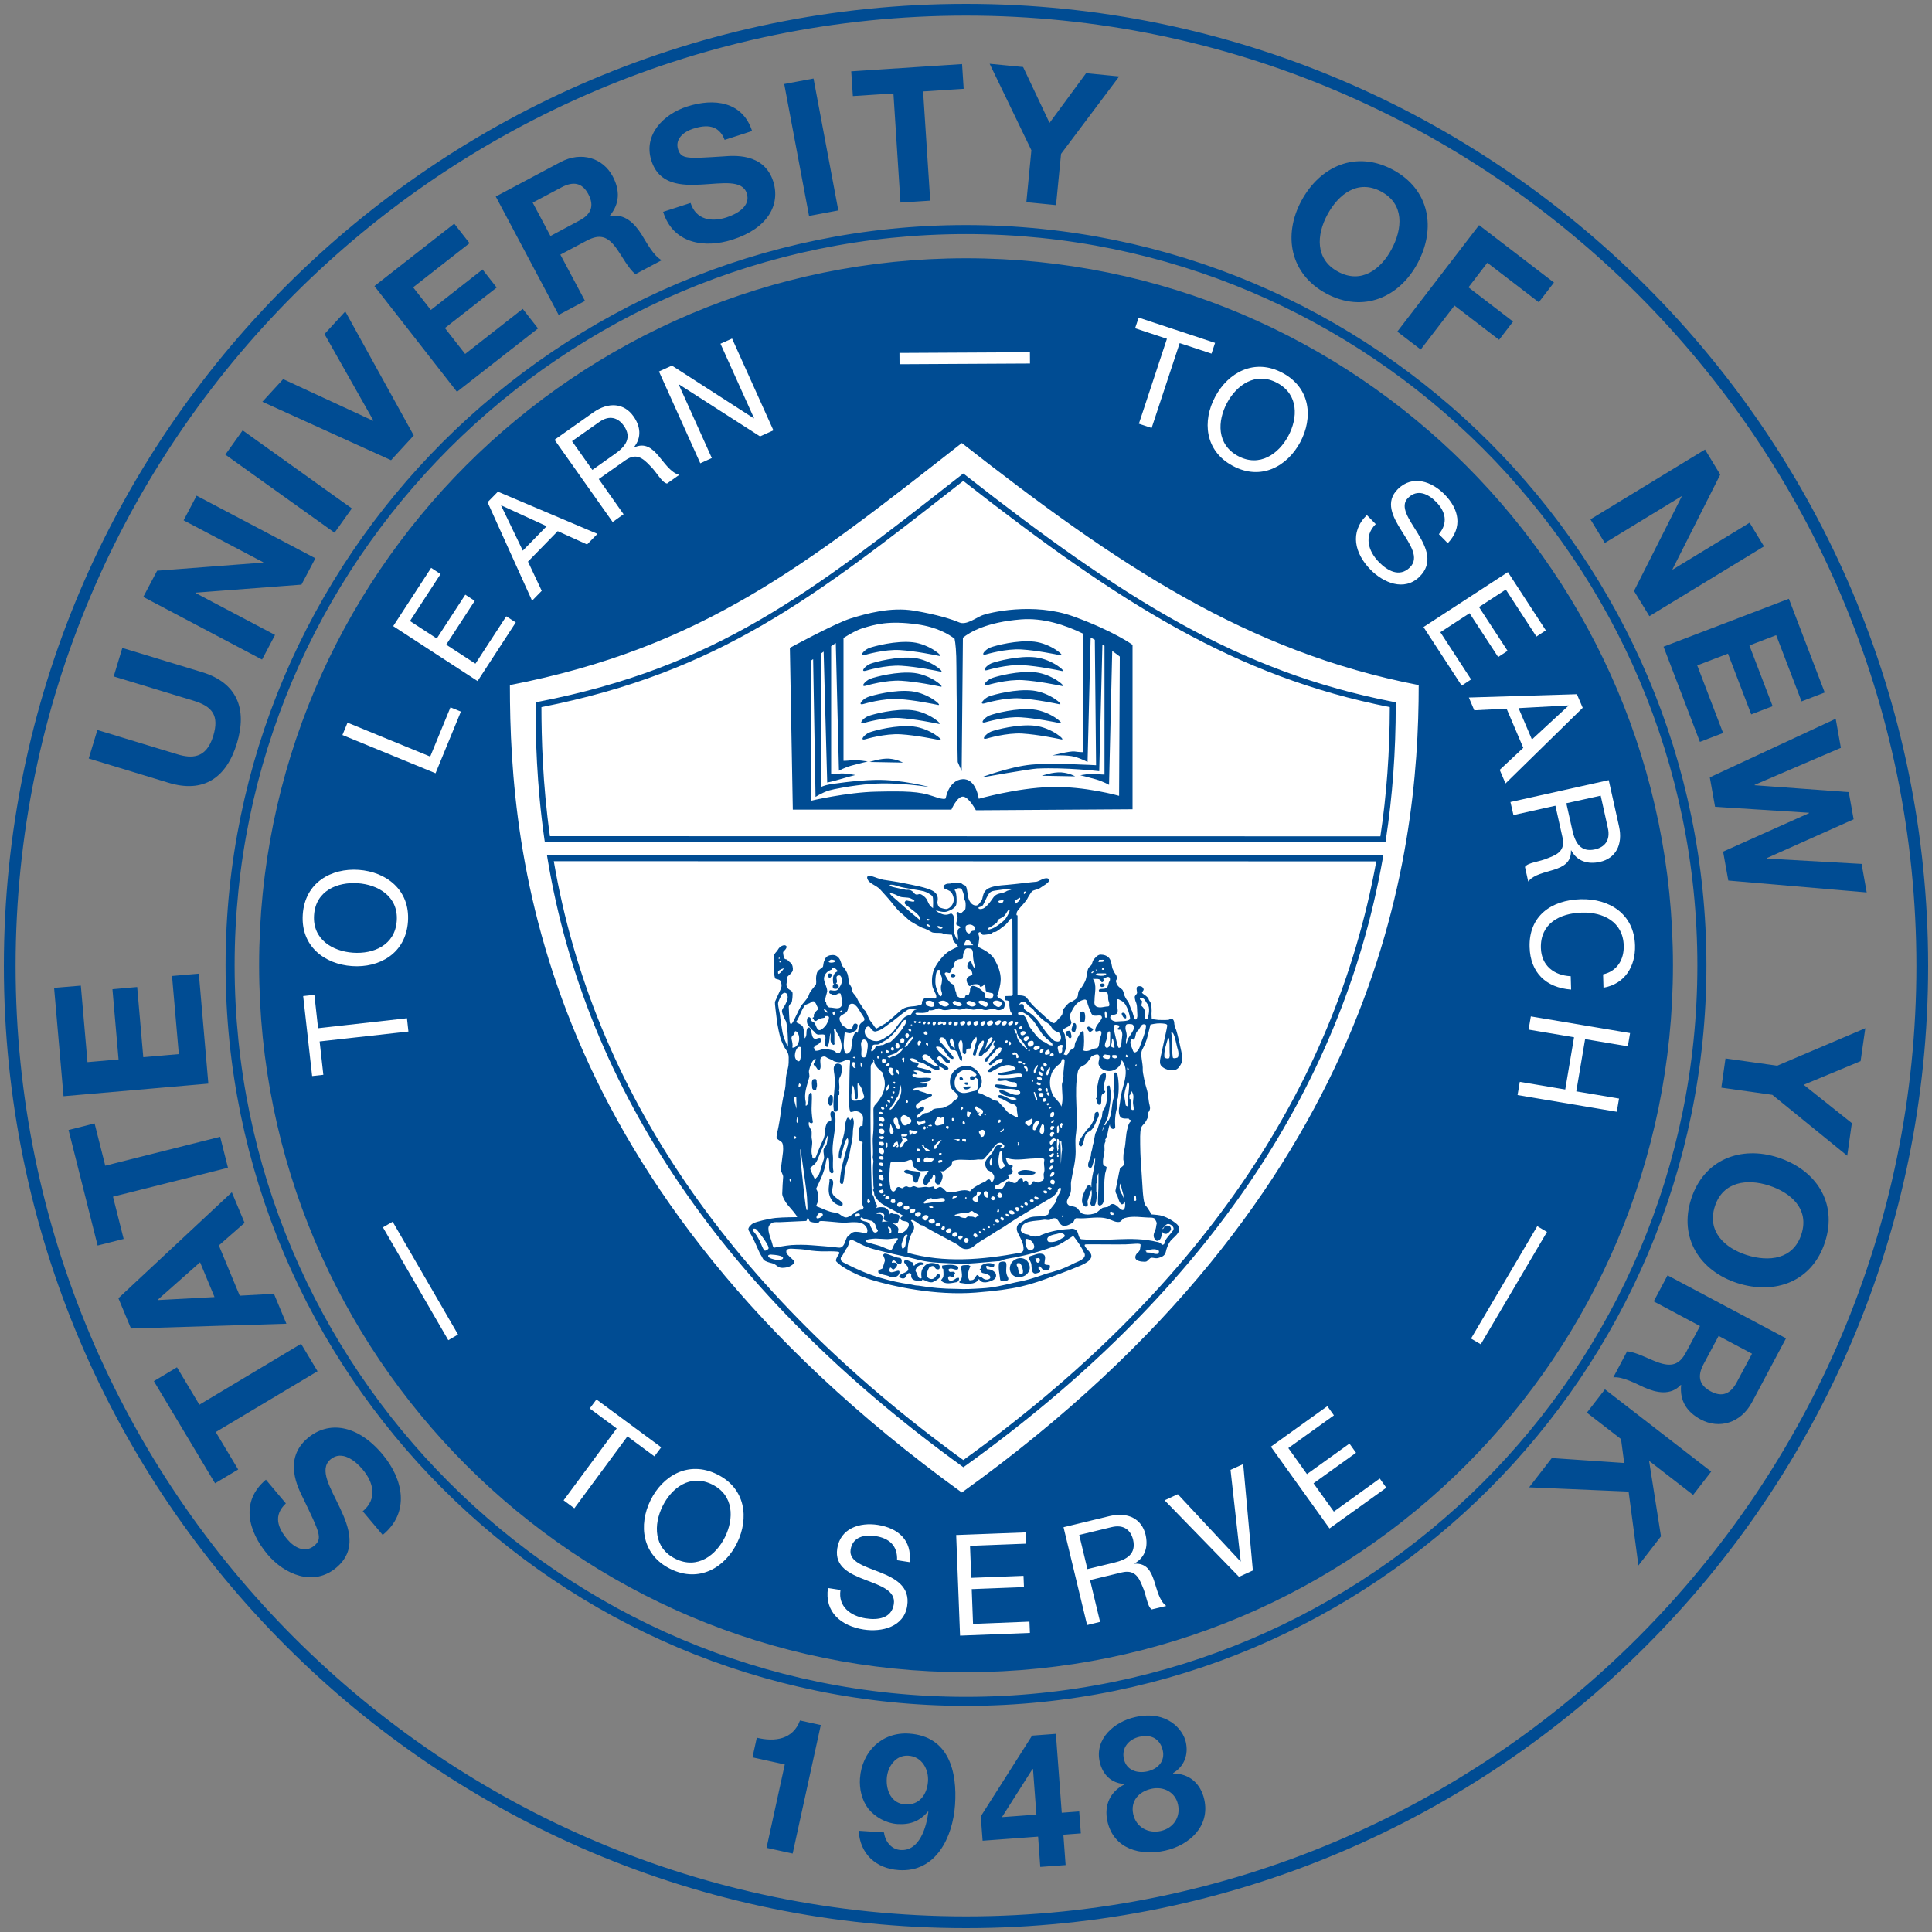
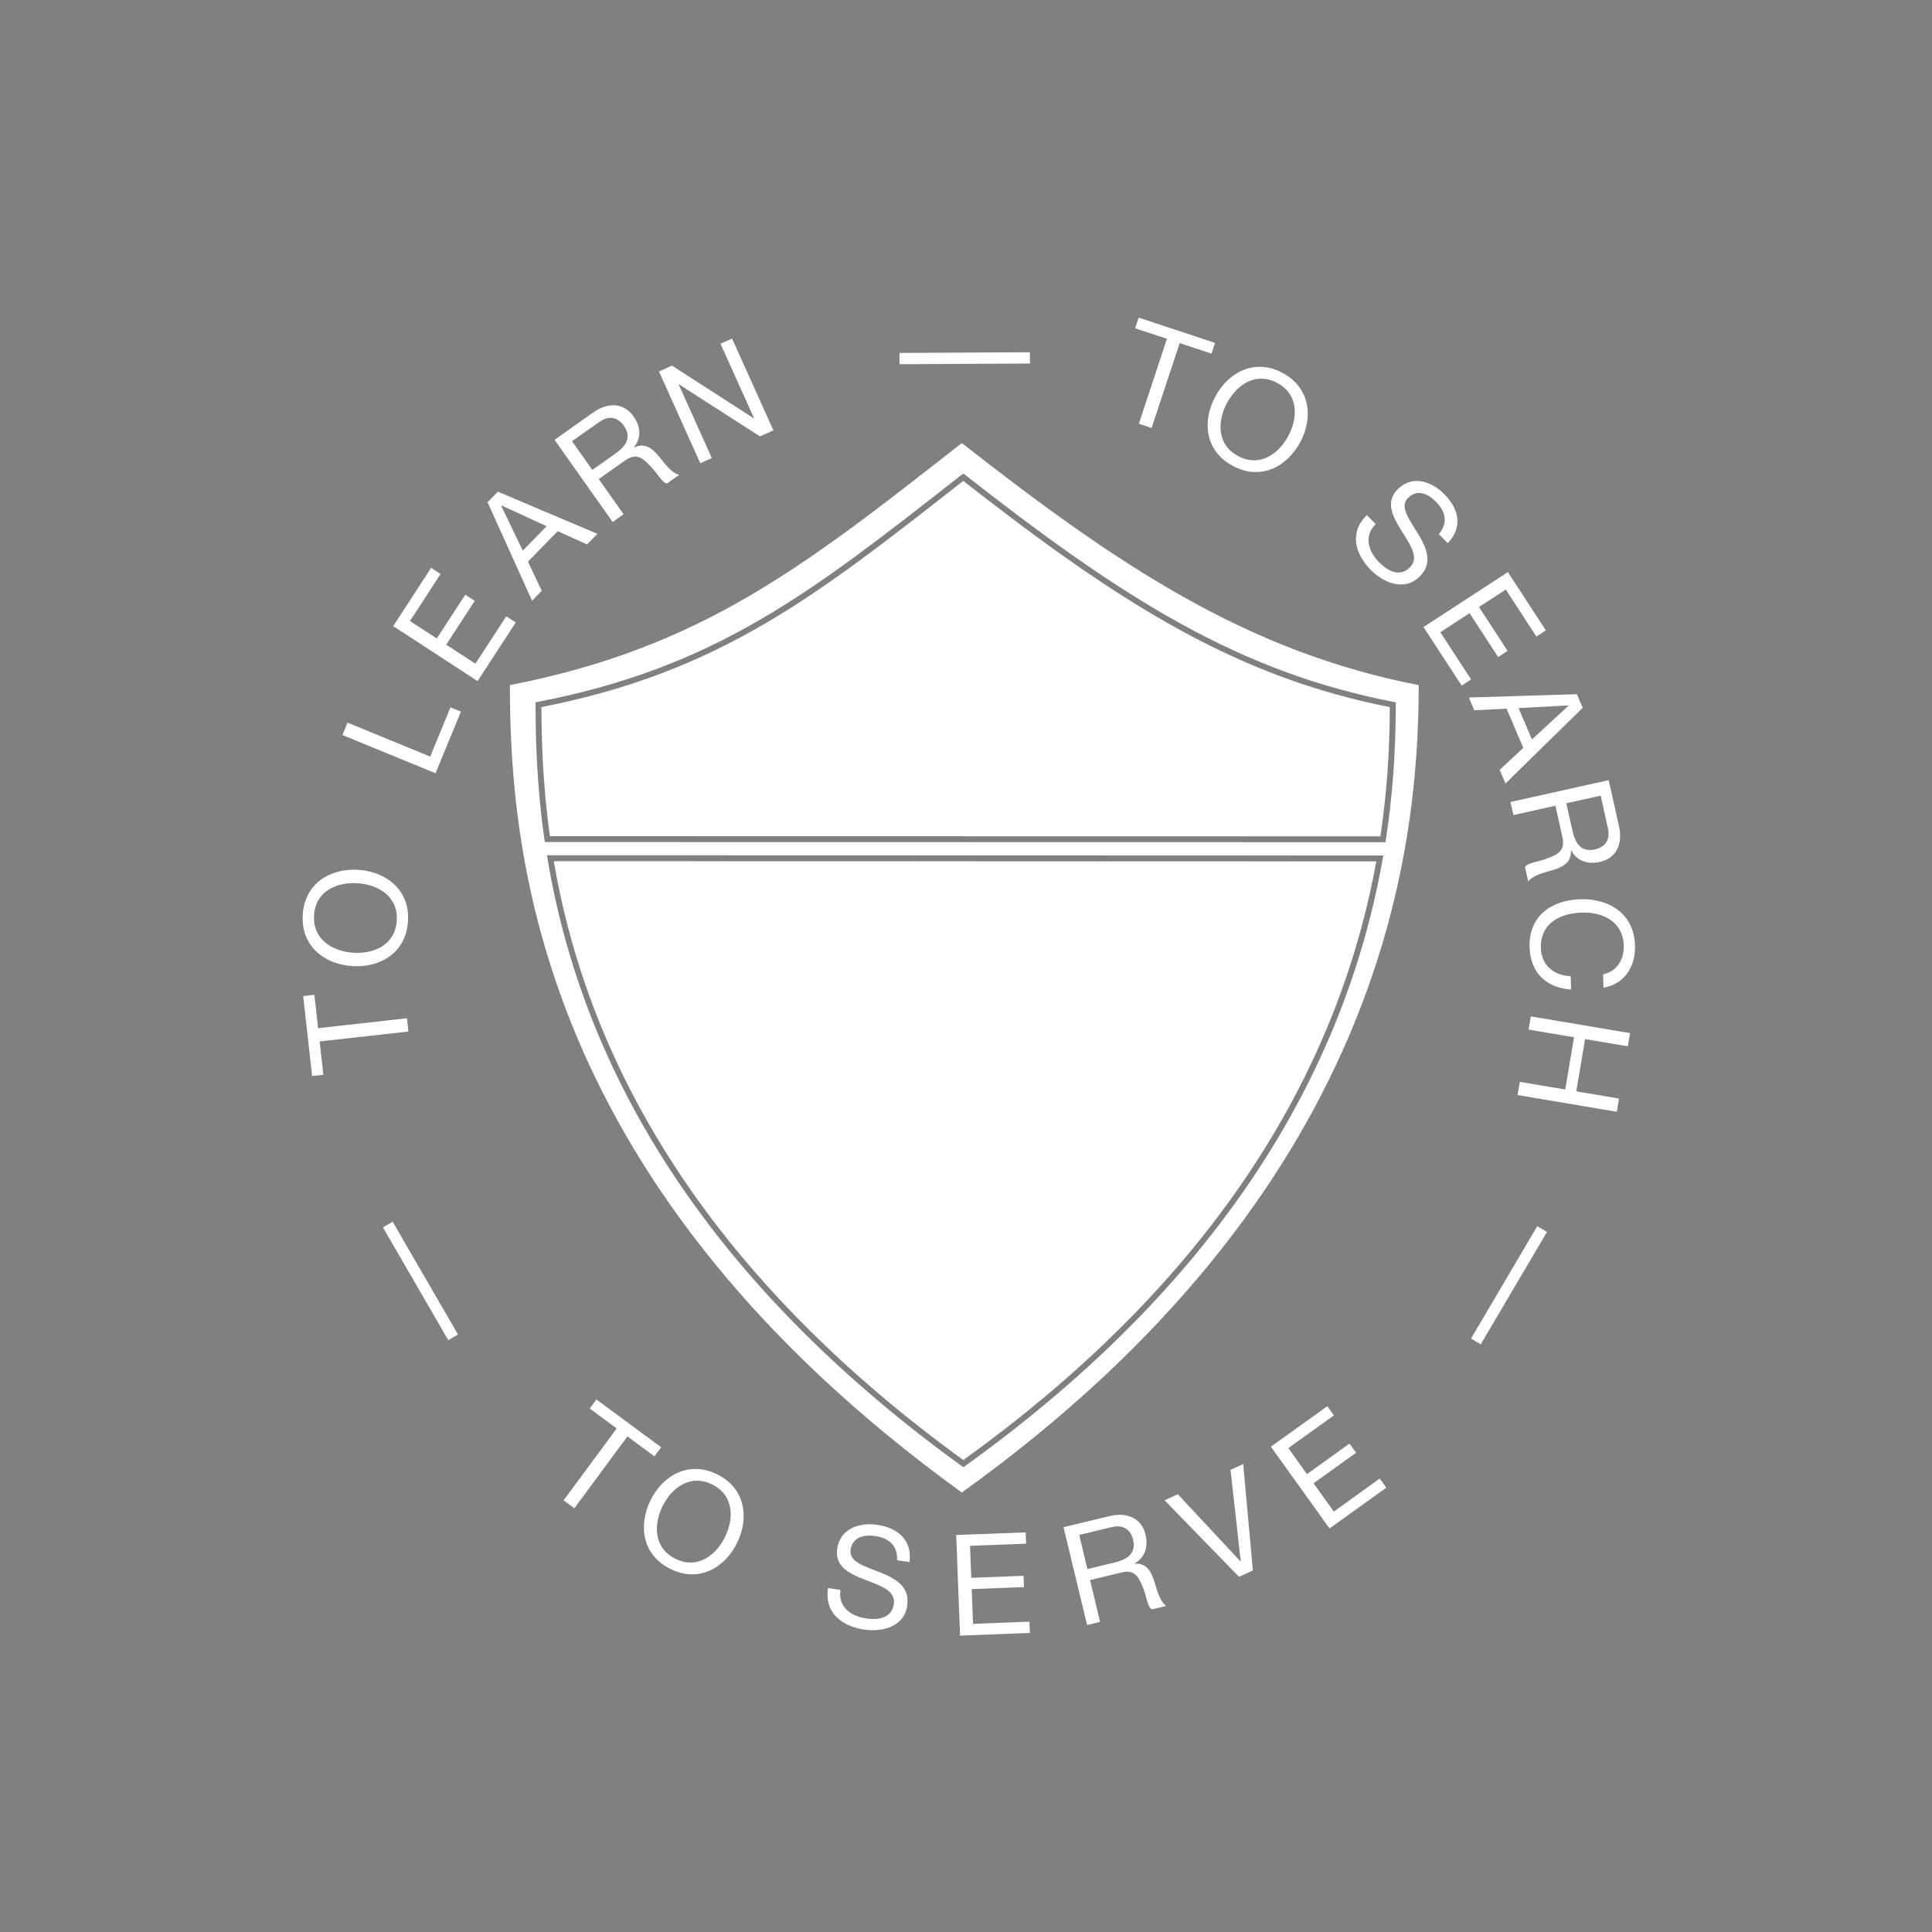
<svg xmlns="http://www.w3.org/2000/svg" x="0px" y="0px" width="250px" height="250px">
  <rect width="100%" height="100%" fill="#808080" stroke="none" />
-   <path fill="#004C93" d="M125,249.5C56.35,249.5,0.5,193.65,0.5,125S56.35,0.5,125,0.5c68.65,0,124.5,55.85,124.5,124.5  S193.65,249.5,125,249.5z M125,2.02C57.19,2.02,2.02,57.19,2.02,125S57.19,247.98,125,247.98c67.81,0,122.98-55.17,122.98-122.98  S192.81,2.02,125,2.02z M125,220.74c-52.83,0-95.81-42.98-95.81-95.81S72.17,29.12,125,29.12s95.81,42.98,95.81,95.81  S177.83,220.74,125,220.74z M125,30.29c-52.18,0-94.64,42.46-94.64,94.64s42.45,94.64,94.64,94.64s94.64-42.45,94.64-94.64  S177.18,30.29,125,30.29z M216.48,124.9c0-50.52-40.95-91.48-91.48-91.48c-50.52,0-91.47,40.96-91.47,91.48  c0,50.52,40.95,91.48,91.47,91.48C175.52,216.38,216.48,175.42,216.48,124.9 M46.94,195.56c1.92-1.61,1.41-3.73-0.02-5.42  c-0.93-1.11-2.68-2.53-4.15-1.3c-1.55,1.31,0,3.69,1.22,6.28c1.23,2.61,2.22,5.47-0.48,7.74c-2.95,2.48-6.7,0.88-8.89-1.72  c-2.53-3.01-3.54-6.87-0.21-9.67l2.58,3.07c-1.65,1.56-1.06,3.16,0.21,4.67c0.85,1.01,2.25,1.82,3.47,0.8  c1.11-0.93,0.67-1.74-1.44-6.13c-0.62-1.27-2.67-5.06,0.6-7.8c2.64-2.22,6.37-1.81,9.66,2.1c2.68,3.19,3.62,7.5,0.03,10.44  L46.94,195.56 M41.09,177.44l-2.13-3.55l-13.16,7.88l-2.9-4.84l-2.99,1.79l7.92,13.22l2.99-1.79l-2.9-4.84L41.09,177.44z   M20.44,168.23l-0.02-0.05l5.47-4.84l1.87,4.5L20.44,168.23z M37.06,171.29l-1.61-3.87l-4.43,0.24l-2.7-6.5l3.33-2.92L30,154.28  l-14.68,13.71l1.63,3.92L37.06,171.29z M29.5,151.11l-1.01-4.01l-14.87,3.74l-1.38-5.47l-3.37,0.85l3.76,14.95l3.37-0.85l-1.38-5.47  L29.5,151.11z M26.96,140.22l-1.23-14.23l-3.47,0.3l0.88,10.11l-4.6,0.4l-0.79-9.08l-3.2,0.28l0.79,9.09l-4.02,0.35l-0.86-9.9  L7,127.83l1.22,14.02L26.96,140.22z M26.16,86.98l-10.33-3.14l-1.12,3.69l10.33,3.14c2.47,0.75,3.35,1.94,2.55,4.57  c-0.91,2.99-2.84,2.91-4.66,2.36l-10.33-3.14l-1.12,3.69l10.33,3.14c4.51,1.37,7.48-0.6,8.85-5.12  C32.02,91.69,30.65,88.35,26.16,86.98 M33.91,85.35l1.68-3.19L25.3,76.73l0.02-0.04l13.69-1.04l1.8-3.41l-15.37-8.1l-1.68,3.19  l10.31,5.43l-0.02,0.04l-13.72,1.05l-1.79,3.39L33.91,85.35z M43.29,68.93l2.24-3.14l-14.13-10.1l-2.24,3.14L43.29,68.93z   M44.68,40.3l-2.69,2.93l6.32,11.18l-0.03,0.04l-11.64-5.39l-2.69,2.93l16.65,7.56l2.94-3.2L44.68,40.3z M59.13,50.7l10.49-8.2  l-1.98-2.53l-7.45,5.83l-2.62-3.35l6.7-5.24l-1.83-2.34l-6.69,5.24l-2.29-2.93l7.3-5.71l-1.98-2.53l-10.33,8.08L59.13,50.7z   M71.23,30.54l-2.3-4.32l3.73-1.98c1.52-0.81,2.68-0.6,3.47,0.88c0.82,1.55,0.34,2.63-1.18,3.43L71.23,30.54 M72.29,40.75l3.41-1.81  l-3.19-5.99l3.41-1.81c1.72-0.91,2.72-0.54,3.81,0.95c0.82,1.13,1.57,2.64,2.49,3.39l3.41-1.81c-1.06-0.54-2-2.35-2.58-3.28  c-0.93-1.49-2.26-2.85-4.16-2.39l-0.02-0.04c1.35-1.6,1.37-3.34,0.41-5.15c-1.23-2.32-4.01-3.3-6.78-1.82l-8.35,4.44L72.29,40.75z   M89.36,26.26l-3.55,1.15c1.27,4.09,5.31,4.78,9,3.59c4.54-1.46,6.21-4.51,5.24-7.54c-1.21-3.75-5.2-3.31-6.51-3.22  c-4.53,0.28-5.38,0.38-5.79-0.89c-0.45-1.39,0.75-2.31,1.92-2.69c1.75-0.57,3.35-0.52,4.1,1.44l3.55-1.15  c-1.23-3.82-4.92-4.29-8.4-3.17c-3.02,0.97-5.72,3.63-4.63,7.01c1,3.1,3.81,3.24,6.5,3.09c2.66-0.14,5.26-0.65,5.84,1.13  c0.55,1.69-1.3,2.69-2.59,3.11C92.08,28.76,90.07,28.46,89.36,26.26 M104.69,27.94l3.79-0.71l-3.21-17.07l-3.79,0.71L104.69,27.94z   M116.52,26.21l3.85-0.25l-0.92-14.13l5.25-0.34l-0.21-3.2l-14.34,0.94l0.21,3.2l5.25-0.34L116.52,26.21z M132.81,26.16l3.84,0.38  l0.65-6.63l7.52-10.02l-4.28-0.42l-4.73,6.43l-3.42-7.23l-4.33-0.42l5.4,11.19L132.81,26.16z M173.15,35.16  c-3.02-1.62-2.77-4.81-1.4-7.36c1.44-2.68,3.96-4.64,6.98-3.01c3.02,1.62,2.77,4.8,1.33,7.48  C178.69,34.83,176.17,36.79,173.15,35.16 M180.25,21.97c-4.74-2.55-9.42-0.51-11.86,4.03c-2.37,4.41-1.49,9.45,3.24,11.99  c4.74,2.54,9.42,0.51,11.79-3.9C185.87,29.55,184.99,24.52,180.25,21.97 M180.81,42.91l3.03,2.32l4.37-5.69l5.77,4.43l1.81-2.36  l-5.77-4.43l2.44-3.18l6.66,5.11l1.96-2.55l-9.69-7.43L180.81,42.91z M205.8,67.2l1.86,3.06l9.93-6.05l0.02,0.04l-6.17,12.22  l1.99,3.26l14.83-9.03l-1.86-3.06l-9.95,6.06l-0.03-0.04l6.18-12.25l-1.97-3.24L205.8,67.2z M215.26,83.68L219.97,96l3-1.15  l-3.35-8.75l3.98-1.52l3.01,7.86l2.77-1.06l-3.01-7.86l3.47-1.33l3.28,8.57l3-1.15l-4.64-12.13L215.26,83.68z M241.55,115.48  l-0.66-3.69l-12.28-0.69l-0.01-0.05l11.26-5.03l-0.63-3.52l-12.17-0.89l-0.01-0.05l11.16-4.79l-0.67-3.76l-16.29,7.58l0.68,3.81  l12.15,0.77l0.01,0.05l-11.12,4.98l0.67,3.74L241.55,115.48z M223.28,136.96l-0.54,3.78l6.6,0.93l9.69,7.88l0.6-4.22l-6.23-4.96  l7.36-3.06l0.61-4.26l-11.4,4.85L223.28,136.96z M221.9,156.11c1.05-3.26,4.23-3.6,6.98-2.71c2.89,0.93,5.28,3.06,4.22,6.32  c-1.05,3.26-4.22,3.6-7.12,2.67C223.23,161.5,220.85,159.38,221.9,156.11 M236.16,160.71c1.65-5.12-1.2-9.36-6.11-10.94  c-4.77-1.54-9.56,0.24-11.21,5.36c-1.65,5.12,1.2,9.36,5.97,10.9C229.73,167.6,234.51,165.83,236.16,160.71 M222.39,172.87l4.32,2.3  l-1.97,3.69c-0.8,1.5-1.88,1.98-3.36,1.19c-1.54-0.82-1.75-1.98-0.96-3.49L222.39,172.87 M215.78,165.03l-1.79,3.37l5.99,3.19  l-1.79,3.37c-0.9,1.7-1.94,1.94-3.68,1.32c-1.31-0.48-2.77-1.31-3.96-1.42l-1.79,3.37c1.18-0.14,2.97,0.84,3.97,1.29  c1.6,0.72,3.47,1.1,4.77-0.32l0.04,0.02c-0.21,2.06,0.75,3.51,2.55,4.47c2.32,1.24,5.16,0.51,6.62-2.24l4.4-8.27L215.78,165.03z   M207.68,179.78l-2.34,3.02l4.42,3.42l0.41,3.09l-9.37-0.64l-2.93,3.79l12.87,0.55l1.27,9.56l2.92-3.77l-1.54-9.77l5.7,4.41  l2.34-3.02L207.68,179.78z M102.57,239.85l3.64-16.63l-2.69-0.59c-0.91,2.46-3.25,2.8-5.59,2.23l-0.56,2.54l4.18,0.92l-2.36,10.79  L102.57,239.85 M120.08,230.53c-0.12,1.68-1.12,3.09-2.96,2.96c-1.77-0.12-2.48-1.78-2.37-3.38c0.11-1.53,1.16-3.04,2.81-2.92  C119.29,227.3,120.2,228.95,120.08,230.53 M111.11,236.9c0.18,3.01,2.24,4.89,5.18,5.09c4.83,0.34,7-4.27,7.29-8.42  c0.3-4.29-0.77-8.88-5.92-9.24c-3.54-0.25-6.14,2.33-6.38,5.8c-0.09,1.34,0.22,2.77,1.05,3.88c0.9,1.13,2.33,1.92,3.78,2.02  c1.65,0.11,2.93-0.36,3.97-1.63l0.05,0.05c-0.23,1.89-1.11,5.12-3.61,4.94c-1.19-0.08-1.99-1.11-2.13-2.27L111.11,236.9z   M134.11,234.81l-4.46,0.33l3.95-6.22l0.07-0.01L134.11,234.81z M134.61,241.58l3.28-0.24l-0.29-3.93l2.26-0.17l-0.21-2.84  l-2.26,0.17l-0.76-10.21l-3.08,0.23l-6.64,10.45l0.24,3.15l7.18-0.53L134.61,241.58z M150.21,236.93c-1.61,0.36-3.19-0.46-3.57-2.17  c-0.38-1.71,0.72-2.93,2.35-3.29c1.57-0.35,3.09,0.43,3.44,2.02C152.8,235.15,151.82,236.57,150.21,236.93 M148.46,229.22  c-1.35,0.3-2.71-0.17-3.03-1.61c-0.33-1.47,0.67-2.57,2.02-2.87c2.09-0.47,2.82,0.89,3.01,1.75  C150.78,227.9,149.84,228.91,148.46,229.22 M146.89,222.19c-2.71,0.61-5.26,2.8-4.59,5.79c0.37,1.64,1.49,2.78,3.21,2.87l0.01,0.05  c-1.84,0.91-2.69,2.67-2.22,4.78c0.8,3.59,4.27,4.5,7.48,3.79c3.09-0.69,5.83-3.12,5.05-6.62c-0.47-2.09-1.95-3.35-4.02-3.36  l-0.01-0.05c1.45-0.87,2.01-2.39,1.64-4.03C153.08,223.8,151.02,221.26,146.89,222.19" />
  <path fill="#FFFFFF" d="M194.95,91.7l2.16,5.07l-3.05,2.85l0.75,1.76l9.99-9.79l-0.75-1.76l-13.98,0.43l0.7,1.65L194.95,91.7z   M202.96,91.28l0.01,0.03l-4.74,4.38l-1.73-4.06L202.96,91.28z M70.1,76.45l-1.78-3.78l3.85-3.94l3.8,1.72l1.34-1.37l-12.88-5.46  l-1.34,1.37l5.76,12.74L70.1,76.45z M64.85,65.43l0.03-0.03l5.86,2.69l-3.09,3.16L64.85,65.43z M80.69,66.54l-3.21-4.55l3.46-2.44  c1.37-0.97,2.24-0.27,3.13,0.67c0.95,0.9,1.53,2.2,2.24,2.35l1.58-1.12c-1.11-0.31-1.87-1.51-2.7-2.49  c-0.84-0.97-1.74-1.7-3.14-1.06l-0.02-0.03c1.03-1.26,0.85-2.72-0.06-4c-1.2-1.7-3.2-1.91-5.2-0.5l-5.01,3.54l7.52,10.64  L80.69,66.54z M74.02,57.09l3.52-2.48c1.33-0.94,2.44-0.56,3.18,0.48c1.1,1.55,0.21,2.69-1.12,3.63l-2.95,2.09L74.02,57.09z   M198.92,158.67l1.26,0.74l-8.57,14.54l-1.26-0.74L198.92,158.67z M41.36,134.76l0.48,4.32l-1.45,0.16l-1.16-10.35l1.45-0.16  l0.48,4.32l11.5-1.29l0.19,1.72L41.36,134.76z M45.55,125.01c3.53,0.25,6.95-1.62,7.24-5.75c0.29-4.13-2.84-6.45-6.37-6.7  c-3.53-0.25-6.95,1.62-7.24,5.75C38.89,122.45,42.02,124.77,45.55,125.01z M46.3,114.29c2.62,0.18,5.26,1.7,5.04,4.87  c-0.22,3.17-3.04,4.31-5.66,4.12c-2.62-0.18-5.26-1.7-5.04-4.87C40.85,115.25,43.67,114.11,46.3,114.29z M195.84,105.47l5.43-1.21  l0.92,4.13c0.36,1.64-0.62,2.18-1.83,2.63c-1.19,0.53-2.62,0.56-3.03,1.16l0.42,1.89c0.71-0.91,2.12-1.14,3.34-1.53  c1.22-0.4,2.24-0.95,2.19-2.49l0.04-0.01c0.77,1.44,2.18,1.83,3.71,1.49c2.03-0.45,3-2.22,2.47-4.6l-1.33-5.98l-12.72,2.83  L195.84,105.47z M207.13,102.96l0.93,4.2c0.35,1.59-0.42,2.47-1.67,2.75c-1.85,0.41-2.56-0.85-2.92-2.44l-0.79-3.53L207.13,102.96z   M50.81,158.09l8.46,14.6l-1.26,0.73l-8.46-14.6L50.81,158.09z M204.54,116.36c3.78-0.1,6.92,1.96,7.03,5.97  c0.08,2.72-1.32,5-4.08,5.48l-0.05-1.73c1.83-0.41,2.72-1.92,2.67-3.72c-0.09-3.1-2.68-4.34-5.39-4.27  c-2.97,0.08-5.42,1.47-5.33,4.58c0.06,2.28,1.7,3.55,3.86,3.65l0.05,1.73c-3.26-0.24-5.28-2.21-5.37-5.49  C197.81,118.52,200.74,116.47,204.54,116.36z M198.09,131.52l12.84,2.16l-0.29,1.71l-5.53-0.93l-1.14,6.76l5.53,0.93l-0.29,1.71  l-12.84-2.16l0.29-1.71l5.88,0.99l1.14-6.76l-5.88-0.99L198.09,131.52z M159.53,60.29c3.65,1.96,7.05,0.05,8.72-3.07  c1.67-3.12,1.37-7-2.28-8.96c-3.65-1.96-7.05-0.05-8.72,3.07C155.57,54.45,155.87,58.34,159.53,60.29z M158.77,52.15  c1.24-2.32,3.71-4.1,6.5-2.6c2.8,1.5,2.68,4.54,1.44,6.86c-1.24,2.32-3.71,4.1-6.51,2.6C157.41,57.51,157.53,54.47,158.77,52.15z   M90.62,59.95l-5.35-11.88l1.68-0.76l10.59,6.82l0.03-0.02l-4.34-9.63l1.5-0.67l5.35,11.88l-1.73,0.78l-10.5-6.74l-0.03,0.01  l4.29,9.53L90.62,59.95z M116.4,47.13l-0.01-1.46l16.88-0.09l0.01,1.46L116.4,47.13z M151,43.84l-4.12-1.36l0.46-1.38l9.89,3.27  l-0.46,1.39l-4.12-1.36l-3.63,10.98l-1.65-0.55L151,43.84z M160.87,189.45l1.25,13.77l-1.79,0.82l-9.63-9.9l1.71-0.79l8.11,8.7  l0.03-0.02l-1.32-11.83L160.87,189.45z M178.54,191.32l0.85,1.19l-7.35,5.27l-7.59-10.58l7.31-5.24l0.85,1.19l-5.9,4.23l2.41,3.37  l5.5-3.95l0.85,1.19l-5.5,3.95l2.63,3.66L178.54,191.32z M58.29,91.53l1.35,0.55l-3.28,7.98l-12.05-4.95l0.66-1.6l10.7,4.39  L58.29,91.53z M146.81,202.34l-0.01-0.03c1.42-0.79,1.79-2.22,1.43-3.74c-0.49-2.02-2.27-2.96-4.65-2.39l-5.96,1.44l3.05,12.66  l1.68-0.41l-1.3-5.41l4.11-0.99c1.63-0.39,2.19,0.58,2.66,1.78c0.55,1.18,0.61,2.61,1.21,3.01l1.88-0.45  c-0.92-0.7-1.18-2.1-1.59-3.32C148.91,203.27,148.35,202.26,146.81,202.34z M144.22,202.19l-3.51,0.85l-1.06-4.42l4.19-1.01  c1.58-0.38,2.47,0.38,2.78,1.62C147.05,201.08,145.8,201.81,144.22,202.19z M65.98,88.65c0,22.11,3.84,64.95,58.48,104.48  c54.15-38.86,59.12-82.38,59.12-104.48c-22.27-4.32-38.96-15.53-59.12-31.32C104.3,73.12,90.87,83.81,65.98,88.65z M178.92,111.14  c-5.36,30.25-23.55,56.68-54.04,78.56l-0.22,0.16l-0.22-0.16c-30.57-22.12-48.6-48.56-53.59-78.59l-0.07-0.44L179,110.7  L178.92,111.14z M124.89,61.45c20.49,16.05,35.39,25.48,55.41,29.37l0.31,0.06v0.31c0,6.12-0.42,11.84-1.28,17.47l-0.05,0.32  L70.5,108.96l-0.05-0.33c-1.03-7.23-1.15-13.42-1.15-17.44v-0.31l0.31-0.06c23.01-4.46,35.38-14.15,54.09-28.81l0.95-0.74  L124.89,61.45z M71.66,111.44l106.43,0.02c-5.41,29.79-23.39,55.85-53.44,77.47C94.54,167.08,76.71,141.01,71.66,111.44z   M70.06,91.5c22.99-4.53,35.39-14.23,54.11-28.9l0.48-0.37c20.36,15.93,35.25,25.33,55.19,29.27c-0.01,5.85-0.41,11.33-1.22,16.72  L71.16,108.2C70.2,101.34,70.07,95.44,70.06,91.5z M183.68,74.63c-1.98,1.94-4.68,0.77-6.34-0.92c-2.04-2.09-2.74-4.84-0.47-7.06  l1.15,1.17c-1.57,1.53-0.97,3.5,0.41,4.91c1.1,1.12,2.66,2.02,4,0.7c1.28-1.25,0.05-2.95-1.08-4.76c-1.13-1.81-2.16-3.73-0.45-5.4  c1.89-1.85,4.37-0.98,6.03,0.71c1.86,1.9,2.38,4.23,0.41,6.31l-1.15-1.17c1.19-1.44,0.9-2.89-0.35-4.17  c-1.02-1.04-2.42-1.72-3.63-0.53c-1.15,1.12,0.14,2.78,1.26,4.61C184.57,70.85,185.5,72.84,183.68,74.63z M190.36,87.92l-1.22,0.8  l-4.94-7.58l10.92-7.11l4.91,7.54l-1.22,0.8l-3.96-6.08l-3.47,2.26l3.7,5.67l-1.22,0.8l-3.7-5.67l-3.78,2.46L190.36,87.92z   M84.68,188.45l-3.49-2.58l-6.87,9.3l-1.39-1.03l6.87-9.3l-3.49-2.58l0.87-1.17l8.38,6.19L84.68,188.45z M133.21,209.84l0.06,1.46  l-9.04,0.35l-0.5-13.02l8.99-0.34l0.06,1.46l-7.26,0.28l0.16,4.14l6.76-0.26l0.06,1.46l-6.76,0.26l0.17,4.5L133.21,209.84z   M66.74,80.54l-4.94,7.59l-10.92-7.11l4.91-7.54l1.22,0.8l-3.96,6.08l3.47,2.26l3.69-5.67l1.22,0.8l-3.69,5.67l3.78,2.46l3.99-6.13  L66.74,80.54z M117.7,202.14l-1.62-0.25c0.09-1.87-1.02-2.85-2.78-3.12c-1.44-0.22-2.96,0.08-3.23,1.75  c-0.24,1.59,1.78,2.14,3.78,2.93c1.98,0.79,3.93,1.82,3.54,4.35c-0.42,2.74-3.28,3.42-5.63,3.06c-2.88-0.45-5.1-2.23-4.62-5.37  l1.62,0.25c-0.34,2.16,1.32,3.38,3.27,3.68c1.55,0.24,3.34,0.02,3.63-1.84c0.27-1.77-1.73-2.39-3.72-3.16  c-1.99-0.77-3.97-1.68-3.6-4.05c0.4-2.61,2.91-3.41,5.25-3.05C116.22,197.74,118.03,199.29,117.7,202.14z M92.78,190.77  c-3.72-1.82-7.05,0.2-8.61,3.38c-1.56,3.18-1.12,7.05,2.6,8.88c3.72,1.82,7.05-0.2,8.61-3.38C96.94,196.46,96.5,192.59,92.78,190.77  z M93.82,198.88c-1.16,2.36-3.56,4.23-6.41,2.83c-2.85-1.4-2.84-4.44-1.68-6.8c1.16-2.36,3.56-4.23,6.41-2.83  C94.99,193.48,94.98,196.52,93.82,198.88z" />
-   <path fill="#004C93" d="M127.72,95.56c-0.89,0.25-0.13-0.63,0.51-0.89c0.63-0.25,3.55-1.01,5.7-0.76c2.15,0.25,4.05,1.9,3.42,1.77  c-0.63-0.13-3.04-0.63-5.07-0.76C130.25,94.8,127.72,95.56,127.72,95.56 M127.55,93.45c0,0,2.53-0.76,4.56-0.63  c2.03,0.13,4.43,0.63,5.07,0.76c0.63,0.13-1.27-1.52-3.42-1.77c-2.15-0.25-5.07,0.51-5.7,0.76  C127.42,92.82,126.66,93.7,127.55,93.45 M127.46,91c0,0,2.53-0.76,4.56-0.63c2.03,0.13,4.43,0.63,5.07,0.76  c0.63,0.13-1.27-1.52-3.42-1.77c-2.16-0.25-5.07,0.51-5.7,0.76C127.34,90.37,126.57,91.26,127.46,91 M127.8,88.64  c0,0,2.53-0.76,4.56-0.63c2.02,0.13,4.43,0.63,5.07,0.76c0.63,0.13-1.27-1.52-3.42-1.77c-2.15-0.25-5.07,0.51-5.7,0.76  C127.67,88,126.91,88.89,127.8,88.64 M127.8,86.7c0,0,2.53-0.76,4.56-0.63c2.03,0.13,4.43,0.63,5.07,0.76  c0.63,0.13-1.27-1.52-3.42-1.77c-2.15-0.25-5.06,0.51-5.7,0.76C127.67,86.06,126.91,86.95,127.8,86.7 M127.63,84.67  c0,0,2.53-0.76,4.56-0.63c2.03,0.13,4.43,0.63,5.07,0.76c0.63,0.13-1.27-1.52-3.42-1.77c-2.15-0.25-5.07,0.51-5.7,0.76  C127.5,84.03,126.74,84.92,127.63,84.67 M112.01,95.65c0,0,2.53-0.76,4.56-0.63c2.03,0.13,4.43,0.63,5.07,0.76  c0.63,0.13-1.27-1.52-3.42-1.77c-2.15-0.25-5.07,0.51-5.7,0.76C111.88,95.01,111.12,95.9,112.01,95.65 M111.84,93.54  c0,0,2.53-0.76,4.56-0.63c2.03,0.13,4.43,0.63,5.07,0.76c0.63,0.13-1.27-1.52-3.42-1.77c-2.15-0.25-5.07,0.51-5.7,0.76  C111.71,92.9,110.95,93.79,111.84,93.54 M111.76,91.09c0,0,2.53-0.76,4.56-0.63c2.03,0.13,4.43,0.63,5.07,0.76  c0.63,0.13-1.27-1.52-3.42-1.77c-2.15-0.25-5.07,0.51-5.7,0.76C111.63,90.45,110.87,91.34,111.76,91.09 M112.09,88.72  c0,0,2.53-0.76,4.56-0.63c2.03,0.13,4.43,0.63,5.07,0.76c0.63,0.13-1.27-1.52-3.42-1.77c-2.15-0.25-5.07,0.51-5.7,0.76  C111.97,88.09,111.21,88.98,112.09,88.72 M112.09,86.78c0,0,2.53-0.76,4.56-0.63c2.03,0.13,4.43,0.63,5.07,0.76  c0.63,0.13-1.27-1.52-3.42-1.77c-2.16-0.25-5.07,0.51-5.7,0.76C111.97,86.15,111.21,87.03,112.09,86.78 M111.92,84.75  c0,0,2.53-0.76,4.56-0.63c2.03,0.13,4.43,0.63,5.07,0.76c0.63,0.13-1.27-1.52-3.42-1.77c-2.15-0.25-5.07,0.51-5.7,0.76  C111.8,84.12,111.04,85.01,111.92,84.75 M146.55,83.44v21.28l-20.27,0.13c0,0-0.93-1.77-1.69-1.77s-1.48,1.69-1.48,1.69h-20.52  l-0.38-20.94c0,0,5.83-3.17,7.85-3.8c2.03-0.63,5.19-1.52,8.23-1.01c3.04,0.51,4.94,1.14,5.83,1.52c0.89,0.38,2.03-0.51,2.91-0.89  c0.89-0.38,6.71-1.77,11.91,0.13C144.14,81.67,146.55,83.44,146.55,83.44z M144.9,84.96c0,0-0.36-0.3-0.98-0.73l-0.41,17.33  c0,0-0.76-0.44-1.69-0.71c-0.93-0.27-2.03-0.53-2.03-0.53s1.44-0.27,2.03-0.18c0.59,0.09,1.1,0.09,1.1,0.09V83.56  c-0.09-0.06-0.18-0.11-0.27-0.17l-0.41,16.4c0,0-4.31-0.51-8.02-0.34c-0.96,0.04-7.34,1.18-7.34,1.18s3.77-1.43,6.59-1.69  c2.79-0.25,8.36,0.08,8.36,0.08l-0.16-16.23c-0.17-0.1-0.35-0.2-0.54-0.29l-0.4,16.1c0,0-0.76-0.42-1.69-0.68  c-0.93-0.25-2.87-0.17-2.87-0.17s2.28-0.59,2.87-0.51c0.59,0.09,1.1,0.09,1.1,0.09V81.99c-2.3-1.12-5.17-2.07-8.02-1.84  c-4.43,0.35-6.6,1.63-7.52,2.37l-0.16,17.27l-0.51-1.18c0,0-0.17-8.62-0.17-12.33c0-2.01-0.12-3.07-0.24-3.63  c-0.72-0.56-2.28-1.51-4.83-1.86c-3.67-0.51-5.45,0-7.09,0.51c-0.68,0.21-1.57,0.7-2.45,1.25v15.9c0,0,0.51,0,1.1-0.08  c0.59-0.08,2.03,0.17,2.03,0.17s-1.1,0.25-2.03,0.51c-0.93,0.25-1.69,0.68-1.69,0.68l-0.41-16.52c-0.21,0.14-0.41,0.28-0.6,0.41  v16.57c0,0,0.51,0,1.1-0.09c0.59-0.09,2.03,0.19,2.03,0.19s-1.1,0.28-2.03,0.56c-0.93,0.28-1.61,0.41-1.61,0.41l-0.46-16.94  c-0.15,0.11-0.27,0.2-0.38,0.27v17.26c0,0,0.51-0.24,1.1-0.34c0.26-0.04,3.33-0.54,6-0.59c3.35-0.07,7.01,0.93,7.01,0.93  s-4.19-0.68-7.52-0.42c-2.62,0.2-5.08,0.72-5.49,0.85c-0.93,0.28-1.77,0.84-1.77,0.84l-0.31-17.83c-0.22,0.15-0.32,0.22-0.32,0.22  v18.11c0,0,4.69-1.1,8.49-1.18c3.82-0.08,5.57-0.04,7.35,0.59c1.77,0.63,1.65,0.21,1.65,0.21s0.38-2.28,2.15-2.41  c1.77-0.13,2.11,2.53,2.11,2.53s4.86-1.39,9.29-1.52c4.43-0.13,8.87,1.14,8.87,1.14L144.9,84.96z M112.52,98.6l4.31,0.08  c0,0-0.68-0.42-1.77-0.51C113.95,98.1,112.52,98.6,112.52,98.6 M134.81,100.38l4.31,0.08c0,0-0.68-0.42-1.77-0.51  C136.24,99.87,134.81,100.38,134.81,100.38 M139.72,132.1c-0.02-0.14-0.05-0.72,0.02-0.98c0.07-0.26,0.45-0.24,0.45-0.24  c0.35,0.14,0.23,1.29,0.12,1.33C140.19,132.26,139.74,132.24,139.72,132.1z M138.46,134.34c0.19,0,0.23-0.21,0.16-0.44  c-0.07-0.24-0.05-0.54-0.28-0.52c0,0-0.45,0.02-0.45,0.19c0,0.16,0.02,0.33,0.21,0.45C138.29,134.13,138.27,134.34,138.46,134.34z   M139.11,133.5c0.11-0.21,0.3-0.93-0.02-1.1c0,0-0.16-0.07-0.21,0.09c-0.05,0.16-0.28,0.65-0.21,0.84  C138.74,133.52,138.99,133.71,139.11,133.5z M144.17,138.99v1.12c0.07,0.28,0,0.56-0.07,0.84c-0.07,0.35,0.07,0.77,0,1.12  c-0.28,0.91-0.21,1.96-0.56,2.73c-0.07,0.21-0.42,0.42-0.49,0.77c-0.14,0-0.21,0.07-0.21,0.14c0,0.28-0.14,0.49-0.21,0.7  c0.07-0.77,0.63-1.33,0.77-2.1c0.21-1.26,0.49-2.45,0.21-3.71c0-0.28-0.42-0.07-0.42,0.14c0.07,0.84,0.14,1.75-0.21,2.52  c0,0-0.07,0.21-0.14,0.28c-0.3,0.3-0.14,0.84-0.35,1.26c-0.28,0.49-0.35,1.12-0.63,1.61c-0.28,0.49-0.21,1.12-0.42,1.68  c-0.07,0.21-0.07,0.49-0.14,0.7c-0.07,0.21-0.14,0.49-0.14,0.77c-0.14,0.49-0.42,0.91-0.35,1.33c0,0.14,0.21,0.21,0.28,0.35  c0.14-0.14,0.28-0.35,0.28-0.49c0.14-0.28,0.14-0.63,0.35-0.91c0,1.26-0.56,2.52-0.49,3.78c-0.14,0,0-0.21-0.14-0.21  c-0.21-0.07-0.42,0-0.49,0.21c-0.28,0.63-0.7,1.26-0.56,2.03c0.07,0.21,0.21,0.42,0.42,0.49c0.14,0,0.21-0.07,0.28-0.14  c0.07-0.21-0.07-0.42,0-0.63c0.21-0.49,0.21-0.98,0.49-1.4c0.14,0.56-0.07,1.19-0.14,1.75c0,0.21,0.35,0.56,0.56,0.28  c0.28-0.49,0.21-1.12,0.35-1.68c0-0.07-0.07-0.07-0.14-0.07v-1.12c0.07,0,0.14,0,0.14-0.07c0-0.07-0.07-0.07-0.14-0.07  c0.14-0.35,0.07-0.84,0.28-1.19v1.26c0,0.91-0.07,1.82-0.07,2.73c0,0.07,0.14,0.21,0.21,0.21c0.56-0.07,0.56-0.7,0.56-1.12  c0.07-0.91,0-1.89,0.14-2.8c0-0.35,0.21-0.7,0.21-1.05c-0.07-0.14-0.35-0.14-0.42-0.28c-0.14-0.56,0.07-1.19,0.14-1.75  c0.07-0.49-0.14-0.91,0.21-1.4c0,0-0.07-0.07-0.14-0.07c0.42-0.63,0.35-1.4,0.63-2.03c0,0.21,0.07,0.42,0.28,0.56  c0.21,0.07,0.42,0,0.42-0.21c-0.07-0.91,0-1.82,0.28-2.66c0-0.14,0-0.28-0.07-0.42c-0.07-0.21,0.07-0.49,0.14-0.7  c0.14-1.05,0.14-2.03-0.07-3.09C144.52,138.71,144.1,138.71,144.17,138.99z M142,144.81c0.14-0.28,0.28-0.56,0.14-0.84  c-0.07-0.21-0.42-0.07-0.49,0.14c0,0.7-0.35,1.4-0.77,1.82c-0.42,0.42-0.7,0.91-1.05,1.4c-0.14,0.21-0.28,0.56-0.21,0.84  c0.07,0.14,0.28,0.21,0.35,0.14c0.42-0.56,0.21-1.47,0.84-1.82C141.5,146.21,141.69,145.43,142,144.81z M145.73,131.69  c0.02-0.21-0.07-0.44-0.16-0.53c-0.09-0.09-0.16-0.14-0.35-0.1c0,0-0.12,0.09-0.07,0.17c0.05,0.09,0.14,0.35,0.23,0.42  C145.46,131.72,145.71,131.89,145.73,131.69z M123.62,126.24c-0.02-0.19-0.14-0.21-0.26-0.23c0,0-0.21-0.05-0.28,0.09  c-0.07,0.14-0.09,0.28,0.09,0.35C123.37,126.52,123.65,126.42,123.62,126.24z M117.08,151.74c0.28,0.21,0.84,0.07,0.98,0.42  c0.07,0.35,0.14,1.05,0.56,0.84c0.21-0.07,0.2-0.39,0.28-0.63c0.07-0.21,0.28-0.42,0.21-0.56c-0.42-0.35-1.12-0.21-1.61-0.42  C117.22,151.32,116.8,151.53,117.08,151.74z M142.66,127.71c0.21-0.04,0.3-0.16,0.3-0.26c0-0.09-0.21-0.21-0.33-0.19  c0,0-0.3,0.02-0.3,0.16C142.34,127.57,142.45,127.76,142.66,127.71z M141.96,142.43c0,0.21,0.07,0.49,0.28,0.56  c0-0.14,0.21,0,0.21-0.14c0.14-0.42-0.04-0.82,0.14-1.19c0.07-0.14,0.49-0.21,0.42-0.49c-0.07,0-0.14,0-0.14-0.07  c0-0.35-0.07-0.77,0.07-1.12c0.14-0.35,0.21-0.77,0.14-1.05c-0.14-0.28-0.63,0.14-0.77,0.35c-0.14,0.35-0.21,0.77-0.28,1.12  c-0.14,0.56-0.07,1.05-0.07,1.61c0,0.07-0.07,0.07-0.14,0.07v0.14c0.07,0,0.14,0,0.14,0.07c0,0.07-0.07,0.07-0.14,0.07  C141.89,142.36,141.96,142.36,141.96,142.43z M141.07,133.52c0.17-0.02,0.52-0.33,0.35-0.4c-0.17-0.07-0.45-0.31-0.61-0.28  c0,0-0.21,0.12-0.12,0.28C140.79,133.29,140.91,133.55,141.07,133.52z M124.63,140.63c-0.1,0,0.16,0.31,0.28,0.33  c0.12,0.02,0.4,0,0.54-0.12c0.14-0.12,0.28-0.23,0.12-0.26C125.4,140.56,124.74,140.63,124.63,140.63z M108.46,143.26v-1.54  c0.07,0,0.14,0,0.14-0.07c0-0.21,0.07-0.49-0.14-0.63c0.07,0,0.14,0,0.14-0.07c0.07-0.56-0.14-1.19,0.07-1.54  c0.28-0.42,0.28-1.05,0.21-1.54c-0.07-0.21-0.56-0.35-0.77-0.14c-0.35,0.28-0.21,0.84-0.14,1.33c0.21,1.61-0.28,3.08-0.07,4.7  c0.07,0.14,0.28,0.07,0.35,0.07C108.39,143.69,108.46,143.47,108.46,143.26z M107.69,153.92c0.07-0.42,0.35-1.4-0.28-1.33  c-0.14,0-0.07,0.21-0.07,0.21c-0.07,0.63-0.21,1.26,0,1.89c0.21,0.7,0.77,1.26,1.54,1.33c0.14,0.07,0.21-0.21,0.14-0.35  C108.53,155.04,107.53,154.91,107.69,153.92z M131.73,151.68v0.21c0.42,0.28,0.91,0.14,1.4,0.14c0.28,0,0.63,0,0.84-0.21v-0.21  C133.2,151.46,132.43,151.18,131.73,151.68z M110.01,144.95c-0.07-0.28-0.35-0.42-0.42-0.21c-0.35,0.7-0.21,1.47-0.42,2.17  c-0.07,0.35-0.21,0.7-0.28,1.05c-0.21,0.63-0.42,1.26-0.35,1.89c0,0,0.28,0.21,0.28,0c0.07-0.35,0.07-0.7,0.21-0.98  c0.14-0.42,0.21-0.91,0.42-1.33c0.07-0.07,0.14-0.21,0.21-0.28c0.21,0.28,0.07,0.84-0.07,1.26c-0.42,1.47-0.84,2.87-0.91,4.42  c0,0.21,0.35,0.42,0.42,0.14c0.14-0.49,0.14-0.98,0.21-1.47c0.07-0.84,0.49-1.54,0.63-2.38c0.14-0.91,0.42-1.82,0.42-2.73  c0-0.63,0.28-1.26,0-1.82C110.28,144.53,110.14,144.81,110.01,144.95z M150.32,136.16c0.09-0.49,0.72-3.22,0.72-3.46  s-0.44-0.26-0.93-0.28c-0.49-0.02-1.24,0.16-1.24,0.16s-0.16,0.63-0.33,1.35c-0.16,0.72-0.45,1.36-0.68,1.78  c-0.23,0.42-0.2,0.78-0.13,1.27c0.07,0.49,0.17,1.09,0.14,1.44c-0.03,0.35,0.35,2.03,0.53,2.56c0.17,0.52,0.21,1.51,0.35,2  c0.14,0.49,0.03,0.6-0.03,0.77c-0.07,0.17-0.24,0.21-0.17,0.49c0.07,0.28-0.17,0.7-0.38,1.02c-0.21,0.31-0.39,0.31-0.53,0.77  c-0.14,0.46-0.1,1.58-0.1,2.07c0,0.49,0.03,1.51,0.1,2.38c0.07,0.88,0.21,3.47,0.24,3.75c0.03,0.28,0.1,1.51,0.38,1.79  c0.28,0.28,0.74,1.12,0.74,1.12s0.38,0.03,0.74,0.07c0.35,0.03,1.23,0.17,2.38,1.05c1.16,0.88-0.1,1.72-0.53,2.17  c-0.42,0.46-0.63,1.09-0.74,1.58c-0.1,0.49-0.56,0.67-0.95,0.77c-0.38,0.1-0.59-0.03-0.87-0.03c-0.28,0-0.49,0.42-0.7,0.49  c-0.21,0.07-1.01,0.03-1.3-0.25c-0.28-0.28-0.03-0.74,0.25-0.95c0.28-0.21,0.28-0.67,0.31-0.95c0.03-0.28-0.95-0.1-1.93-0.07  c-0.98,0.03-4.87-0.03-5.15,0c-0.28,0.03-0.21,0.24,0.42,0.91c0.63,0.67,0.1,1.12-0.24,1.37c-0.35,0.25-0.77,0.49-4.14,1.75  c-3.36,1.26-4.98,1.79-10.27,2.21c-5.29,0.42-10.76-0.81-13.52-1.65s-4.59-2.21-4.59-2.49s0.31-0.74,0.39-0.84  c0.07-0.1,0.1-0.21-0.03-0.28c-0.14-0.07-1.05-0.1-1.65-0.07c-0.6,0.03-1.89-0.07-2.42-0.18c-0.52-0.1-1.23-0.14-2-0.17  c-0.77-0.03-0.73,0.28-0.7,0.52c0.04,0.24,0.7,0.74,0.98,1.05c0.28,0.31-0.53,0.77-0.88,0.84c-0.35,0.07-0.84,0.14-1.16-0.07  c-0.31-0.21-0.45-0.38-0.8-0.46c-0.35-0.07-0.84-0.24-1.02-0.38c-0.17-0.14-0.28-0.49-0.42-0.67c-0.14-0.17-0.53-1.16-0.95-2.03  c-0.42-0.87-0.63-1.05-0.67-1.3c-0.03-0.24,0.32-0.63,0.67-0.81c0.35-0.17,1.86-0.56,2.87-0.67c1.02-0.1,2.77-0.1,2.77-0.1  c-0.01-0.24-1.02-1.34-1.25-1.62c-0.24-0.28-0.68-1.03-0.68-1.4c0-0.37,0.09-1.96,0.12-2.2c0.02-0.23-0.3-0.7-0.3-0.91  c0-0.21,0.23-1.78,0.28-2.29c0.05-0.51,0.02-1.1-0.16-1.28c-0.19-0.19-0.58-0.35-0.65-0.54c-0.07-0.19,0.05-0.7,0.14-1.05  c0.09-0.35,0.33-1.75,0.38-2.24c0.05-0.49,0.3-2.03,0.44-2.52c0.14-0.49,0.21-1.21,0.21-1.61s0.12-1.05,0.26-1.54  s0.12-1.07,0.12-1.47c0-0.4-0.14-0.72-0.35-1c-0.21-0.28-0.44-0.75-0.63-1.24c-0.19-0.49-0.49-1.96-0.56-2.64  c-0.07-0.68-0.3-2.15-0.23-2.34c0.07-0.19,0.56-1.21,0.75-1.66c0.19-0.44,0.05-0.77-0.05-1c-0.09-0.23-0.49-0.23-0.63-0.3  c-0.14-0.07-0.23-0.89-0.23-1.12c0-0.24,0.02-1.59,0.02-1.82c0-0.24,0.28-0.52,0.37-0.61c0.09-0.09,0.19-0.33,0.35-0.49  c0.16-0.16,0.63-0.44,0.86-0.21c0.23,0.23-0.33,0.7-0.38,0.77c-0.05,0.07,0.02,0.44,0.07,0.68c0.05,0.23,0.21,0.28,0.35,0.3  c0.14,0.02,0.3,0.28,0.54,0.44c0.23,0.17,0.33,0.68,0.28,0.96c-0.05,0.28-0.42,0.58-0.56,0.7c-0.14,0.12-0.23,0.26-0.21,0.42  c0.02,0.16-0.02,0.58-0.05,0.7c-0.03,0.11,0.07,0.44,0.23,0.58c0.16,0.14,0.47,0.26,0.54,0.45c0.07,0.19-0.02,1.28-0.14,1.38  c-0.12,0.09-0.33,0.35-0.33,0.49c0,0.14,0.07,1.73,0.12,1.99c0.05,0.26,0.19,0.33,0.35,0.09c0.17-0.23,0.33-0.63,0.45-0.86  c0.12-0.24,0.56-1.19,0.75-1.43c0.19-0.23,0.68-0.82,0.79-0.98s0.12-0.4,0.3-0.7c0.19-0.3,0.61-0.77,0.72-0.93  c0.12-0.16,0.05-0.61,0.05-0.86c0-0.26,0.09-0.75,0.21-0.91c0.12-0.16,0.56-0.45,0.65-0.54c0.09-0.09,0.07-0.54,0.19-0.77  c0.12-0.23,0.16-0.75,1.03-0.79c0.86-0.05,1.1,0.79,1.14,0.94c0.05,0.14,0.16,0.54,0.33,0.65c0.16,0.12,0.45,0.63,0.54,0.91  c0.09,0.28,0.14,1.03,0.19,1.17c0.05,0.14,0.33,0.45,0.35,0.68c0.02,0.23,0.12,0.56,0.28,0.7c0.16,0.14,0.44,0.61,0.47,0.72  c0.02,0.11,0.45,0.72,0.56,0.89c0.12,0.16,0.26,0.44,0.4,0.54c0.14,0.09,0.4,0.79,0.52,1.05c0.12,0.26,0.37,0.52,0.49,0.7  c0.12,0.19,0.38,0.58,0.47,0.56c0.09-0.03,0.84-0.49,1.14-0.65c0.3-0.16,1.45-1.22,2.01-1.71c0.56-0.49,1.38-0.49,1.66-0.52  c0.28-0.02,0.7-0.12,0.84-0.16c0.14-0.05,0.26-0.09,0.23-0.28s0.14-0.42,0.28-0.56c0.14-0.14,0.47-0.12,0.72-0.09  c0.26,0.02,0.56,0.12,0.72,0.09c0.16-0.02,0.16-0.28,0.12-0.44c-0.05-0.16-0.45-0.89-0.49-1.17c-0.05-0.28-0.16-1.28,0.24-2.2  c0.4-0.91,1.21-1.78,1.66-2.13c0.45-0.35,1.43-0.77,1.43-0.77s-0.23-0.33-0.35-0.44s-0.31-0.31-0.31-0.45s-0.14-0.65-0.14-0.65  s-0.7-0.05-0.91-0.07c-0.21-0.02-0.23-0.14-0.47-0.16c-0.23-0.03-1,0.02-1.21-0.1c-0.21-0.12-0.89-0.49-1.14-0.54  c-0.26-0.05-1.21-0.63-1.57-0.84c-0.35-0.21-1.05-0.96-1.35-1.17c-0.3-0.21-1-1.1-1.26-1.43c-0.26-0.33-1.38-1.56-1.38-1.56  c-0.61-0.61-1.38-0.72-1.63-1.33c-0.3-0.72,0.86-0.28,0.86-0.28s0.79,0.3,1.22,0.37c0.42,0.07,1.68,0.24,2.69,0.45  c1,0.21,3.01,0.54,3.78,1.05c0.77,0.51,0.49,1.21,0.49,1.42c0,0.21,0.12,0.56,0.3,0.65c0.19,0.09,0.65,0.21,0.84,0.21  c0.19,0,0.68-0.21,0.91-0.82c0.24-0.61-0.19-1.31-0.33-1.42c-0.14-0.12-0.63-0.35-0.82-0.42c-0.19-0.07-0.09-0.37,0-0.44  c0.09-0.07,0.3-0.21,0.61-0.19c0.3,0.02,0.44-0.14,0.72-0.14c0.28,0,0.65-0.02,0.79,0.05c0.14,0.07,0.26,0.23,0.45,0.28  c0.19,0.05,0.26,0.21,0.33,0.47c0.07,0.26,0.14,1.12,0.3,1.47c0.17,0.35,0.42,0.65,0.82,0.7c0.4,0.05,0.54-0.33,0.77-0.61  c0.23-0.28,0.12-1,0.68-1.45c0.56-0.45,1.73-0.54,2.64-0.61c0.91-0.07,3.55-0.4,3.76-0.4c0.21,0,0.82-0.35,1-0.4  c0.18-0.05,0.56-0.14,0.68,0.12c0.12,0.26-0.42,0.61-0.68,0.77c-0.26,0.16-0.65,0.47-0.82,0.49c-0.16,0.02-0.58,0.16-0.68,0.23  c-0.09,0.07-0.58,0.84-0.63,0.98c-0.05,0.14-0.63,0.84-0.8,1c-0.16,0.16-0.49,0.58-0.54,0.7c-0.05,0.12-0.07,0.42-0.07,0.42  l0.14,0.05v10.33c0,0,0.24,0.02,0.42,0.02c0.19,0,0.54,0.09,0.65,0.19c0.12,0.09,0.63,0.77,0.79,0.96c0.16,0.19,1.92,1.82,2.1,1.96  c0.19,0.14,0.52,0.45,0.7,0.47s0.38-0.21,0.49-0.38c0.12-0.16,0.47-0.44,0.61-0.7c0.14-0.26,0-0.52,0.19-0.75  c0.19-0.23,0.56-0.72,0.79-0.82c0.24-0.09,0.31-0.12,0.68-0.37c0.37-0.26,0.37-0.45,0.4-0.61c0.02-0.16,0.02-0.54,0.28-0.77  c0.26-0.23,0.63-0.93,0.72-1.19c0.09-0.26,0.21-1,0.26-1.26c0.05-0.26,0.23-0.47,0.4-0.58s0.19-0.54,0.35-0.75  c0.17-0.21,0.52-0.68,0.91-0.68c0.4,0,0.82,0.1,1.12,0.45c0.3,0.35,0.35,1.14,0.42,1.33c0.07,0.19,0.28,0.61,0.45,0.82  c0.16,0.21,0.14,0.61,0.04,0.7c-0.09,0.09-0.02,0.23,0.07,0.49c0.09,0.26,0.42,0.51,0.65,0.68c0.23,0.16,0.28,0.68,0.33,0.79  s0.26,0.58,0.42,0.7s0.4,1.07,0.54,1.26c0.14,0.19,0.28,1.14,0.47,1.17c0.19,0.03,0.26-0.28,0.26-0.52c0-0.23-0.05-0.79-0.05-1.05  c0-0.26-0.09-0.58-0.16-0.72c-0.07-0.14-0.16-0.58-0.12-0.7c0.05-0.12,0.23-0.28,0.28-0.4c0.05-0.12-0.07-0.4-0.05-0.65  c0.02-0.26,0.24-0.28,0.49-0.26c0.26,0.02,0.4,0.28,0.42,0.4c0.02,0.12-0.19,0.33-0.21,0.4c-0.02,0.07,0.19,0.24,0.28,0.28  c0.09,0.05,0.54,0.4,0.56,0.54c0.02,0.14,0.12,0.26,0.26,0.49c0.14,0.23,0.16,1.12,0.14,1.24c-0.03,0.12,0.02,0.89,0.02,0.89  s0.61,0.1,0.86,0.12c0.26,0.02,1.22,0.02,1.33-0.02c0.12-0.05,0.23-0.14,0.42-0.12c0.19,0.02,0.33,0.4,0.3,0.54  c-0.02,0.14,0.14,0.65,0.26,0.93c0.12,0.28,0.72,2.94,0.77,3.36c0.05,0.42,0.03,0.75-0.3,1.26c-0.33,0.51-0.63,0.54-1.05,0.56  c-0.42,0.02-1.14-0.23-1.42-0.65C149.95,137.43,150.23,136.65,150.32,136.16z M132.55,115.68c0.12-0.07,0.21-0.23,0.21-0.3  c0-0.07-0.26,0.02-0.26,0.02S132.43,115.75,132.55,115.68z M118.55,118.13c-0.3-0.26-1.26-0.96-1.42-1.14s0-0.37,0.09-0.45  c0.09-0.07,0.79,0.19,1.03,0.12c0.23-0.07-0.07-0.26-0.44-0.42c-0.38-0.16-0.98-0.07-1.36-0.21c-0.37-0.14-0.65-0.37-1.17-0.45  c-0.52-0.07,0.82,0.91,1.19,1.29c0.38,0.37,2.55,2.17,2.55,2.17C119.28,118.95,118.86,118.39,118.55,118.13z M120.31,119.83  c-0.05-0.12-0.14-0.26-0.4-0.23c0,0-0.09,0.12,0.09,0.21C120.19,119.9,120.35,119.95,120.31,119.83z M120.26,118.97  c-0.19-0.09-0.33-0.07-0.33-0.07s-0.02,0.16,0.09,0.21C120.14,119.16,120.45,119.06,120.26,118.97z M120.66,115.98  c-0.14-0.19-0.72-0.54-1.12-0.65c-0.4-0.12-2.52-0.4-3.18-0.61c-0.65-0.21-0.96-0.26-1.12-0.23c-0.16,0.02-0.16,0.09,0,0.19  c0.17,0.09,1.17,0.3,1.52,0.37c0.35,0.07,0.54,0.12,0.68,0.09c0.14-0.02,0.54,0.02,0.84,0.42c0.3,0.4,0.61,0.07,0.82,0.14  c0.21,0.07,0.58,0.33,0.79,0.63c0.21,0.3,0.19,0.72,0.84,1.19C120.73,117.52,120.8,116.17,120.66,115.98z M100.94,124.37  c-0.11-0.06-0.12,0.23,0.02,0.16C101.1,124.46,100.99,124.39,100.94,124.37z M100.8,124.06c0.16,0.05,0.09-0.14,0.05-0.16  C100.85,123.9,100.64,124.02,100.8,124.06z M101.41,125.35c0.07-0.12-0.56,0.12-0.72,0.35c0,0-0.07,0.4,0.12,0.3  C100.99,125.91,101.34,125.47,101.41,125.35z M101.92,133.73c-0.02-0.3-0.12-1.4-0.21-1.56c-0.09-0.16-0.35-0.65-0.4-0.86  c-0.05-0.21-0.28-0.47,0.05-0.91c0.33-0.44,0.63-1.14,0.56-1.5c-0.07-0.35-0.19-0.42-0.42-0.44c0,0-0.35,0.12-0.42,0.35  c-0.07,0.24-0.4,0.72-0.4,1.08c0,0.35,0.26,1.35,0.26,1.56c0,0.21,0.26,1.78,0.31,2.08c0.05,0.3,0.21,0.86,0.35,1.15  c0.14,0.28,0.31,0.86,0.35,0.72C101.99,135.25,101.95,134.04,101.92,133.73z M146.41,132.53c0,0-0.47-0.07-0.63,0.03  c-0.16,0.1-0.17,0.54-0.12,0.7c0.05,0.16,0.2,0.75,0.12,0.98c-0.07,0.23-0.12,0.79-0.07,0.86c0.05,0.07,0.14-0.52,0.3-0.77  c0.16-0.25,0.49-0.74,0.63-1.02C146.78,133.03,146.74,132.54,146.41,132.53z M146.17,141.72c-0.07,0.07,0,0.28,0,0.49  c0.07,0,0.14,0,0.14,0.07c0.28,0.42-0.24,1.42,0.33,1.35c0.14,0,0-0.57-0.02-0.79c-0.07-0.56,0.26-1.07-0.23-1.68  C146.17,141.3,146.45,141.51,146.17,141.72z M145.36,150.06c0-0.42,0-0.91,0.14-1.33c0.21-0.98,0.14-1.89,0.42-2.8  c0.07-0.28,0.14-0.63,0.42-0.84c0.14-0.21-0.28-0.14-0.28-0.35c-0.49,0-1.05,0.07-1.19-0.42c-0.21-0.56,0-1.19,0.07-1.75  c0.07-0.91,0.35-1.75,0.56-2.59c0.21-0.91,0.35-1.96-0.35-2.81c-0.07,0.7-0.63,1.26-1.33,1.4c-0.77,0.14-1.61-0.28-1.68-0.98  c0-0.28,0.21-0.7,0.07-0.98c-0.07-0.28-0.48-0.16-0.76-0.02c-0.28,0.07-0.31,0.28-0.45,0.49c-0.13,0.13-0.27,0.38-0.48,0.58  c-0.28,0.28-0.91,0.33-1.04,0.98c-0.57,2.9,0.13,5.54-0.29,8.41c-0.07,0.63,0,1.33,0,1.96c0,1.26-0.35,2.45-0.56,3.71  c-0.14,0.56,0.07,1.19-0.14,1.75c-0.14,0.42-0.63,0.98-0.35,1.33c0.21,0.35,0.77,0.21,1.19,0.49c0.28,0.21,0.42,0.63,0.77,0.77  c0.42,0.14,0.91,0.14,1.4,0c0.49-0.07,0.77-0.56,1.19-0.77c0.21-0.07,0.49-0.07,0.7-0.14c0.14-0.14,0.28-0.28,0.49-0.35  c0.56-0.07,0.91,0.63,1.33,0.77c0.42,0.07,0.42-0.7,0.35-1.12c-0.07,0.21-0.28,0.49-0.49,0.35c-0.35-0.35-0.35-0.91-0.63-1.33  c-0.07-0.14-0.14-0.35-0.07-0.56c0.21-0.91,0.35-1.82,0.56-2.73c0.07-0.07,0.21-0.14,0.35-0.28  C145.5,150.76,145.43,150.34,145.36,150.06z M145.19,153.99c-0.07-0.28-0.14-0.56-0.21-0.84c-0.21,0.49-0.07,0.98,0.21,1.4  c0.14,0.21,0.21,0.49,0.28,0.7C145.47,154.83,145.29,154.4,145.19,153.99z M144.06,156.86c-0.14,0.07-0.28-0.21-0.42,0  c-0.07,0.14,0.05,0.35,0.21,0.35h0.21C144.13,157.14,144.06,157,144.06,156.86z M138.88,156.86l-0.07,0.07h0.14L138.88,156.86z   M142.96,136.96c0.24,0.09,0.54,0.12,0.61-0.03c0.07-0.16,0.14-0.42-0.07-0.42c-0.21,0-0.51-0.07-0.51-0.07s-0.3,0.12-0.3,0.24  C142.7,136.8,142.71,136.87,142.96,136.96z M144.64,133.07c0.19-0.11,0.23-0.26,0.18-0.33c-0.05-0.07-0.16-0.09-0.16-0.09  c-0.17-0.02-0.33-0.12-0.48,0.02c-0.14,0.14-0.07,0.54,0.05,0.98c0.12,0.44,0.39,1.89,0.53,1.93c0.14,0.03,0.33-0.07,0.35-0.58  c0.02-0.51,0.16-1.03,0.1-1.31c-0.05-0.28-0.14-0.47-0.31-0.44C144.73,133.28,144.45,133.17,144.64,133.07z M144.33,136.52h-0.38  c0,0-0.09,0.26,0.02,0.33c0.11,0.07,0.33,0.16,0.51,0.03C144.64,136.77,144.54,136.52,144.33,136.52z M143.96,134.37  c-0.09,0-0.09,0.33-0.09,0.45c0,0.12-0.17,0.58-0.03,0.65c0.14,0.07,0.4,0.21,0.38,0.03C144.2,135.33,144.06,134.37,143.96,134.37z   M145.97,136.75c0.09-0.09-0.05-0.14-0.12-0.21c-0.07-0.07-0.05-0.09-0.14-0.05c0,0-0.07,0.23-0.02,0.28  C145.74,136.82,145.88,136.83,145.97,136.75z M145.87,138.15c0,0-0.02,0.16,0,0.23c0.02,0.07,0.09,0.24,0.16,0.09  C146.1,138.31,146.02,138.19,145.87,138.15z M145.54,142.21c0.07,0.28,0.07,0.56,0.14,0.84c0,0,0.21,0.12,0.28,0.12  c0-0.35-0.02-0.98,0.02-1.33c0.07-0.63,0.3-1.94-0.09-1.8C145.68,140.74,145.39,141.51,145.54,142.21z M144.5,132.18  c0.56-0.07,1.81,0.03,1.73-0.47c-0.1-0.56-0.28-1.17-0.56-1.66c-0.14-0.21-0.28-0.37-0.49-0.51c-0.21-0.07-0.56-0.42-0.63-0.14  c-0.14,0.49,0.14,1.05,0.07,1.54c-0.07,0.49-0.77,0.28-0.91,0.56C143.5,131.84,144.08,132.23,144.5,132.18z M143.59,133.47  c0,0-0.14-0.02-0.21,0.05c-0.07,0.07-0.18,1.02-0.23,1.1c-0.05,0.09-0.28,0.65-0.12,0.84c0.16,0.19,0.26,0.14,0.38,0.05  c0.12-0.09,0.23-0.1,0.23-0.75C143.64,134.12,143.71,133.47,143.59,133.47z M142.98,131.48c-0.03,0.07,0.1,0.33,0.19,0.19  c0.09-0.14,0.09-0.31,0.05-0.4c-0.03-0.09-0.02-0.4-0.17-0.42c0,0-0.1,0.12-0.1,0.24C142.94,131.21,143.01,131.41,142.98,131.48z   M142.17,124.49c0.09,0,0.44-0.02,0.54-0.03c0.1-0.02,0.21-0.25,0.09-0.26c-0.12-0.02-0.4,0.02-0.56,0  C142.24,124.19,142.08,124.49,142.17,124.49z M142.66,125.25c0,0-0.16,0.21-0.03,0.23c0.12,0.02,0.17,0.05,0.24-0.03  C142.94,125.36,142.92,125.18,142.66,125.25z M141.79,125.52c0.05,0.07,0.17,0.07,0.17,0.07l-0.02-0.12  C141.94,125.47,141.73,125.45,141.79,125.52z M141.79,126.15c0.1,0.05,0.65,0.16,0.98,0.1c0.33-0.05,0.4-0.19,0.37-0.26  c-0.03-0.07-1-0.02-1.16-0.03C141.98,125.96,141.68,126.1,141.79,126.15z M141.42,126.66c0.56,0.84,0.21,1.82,0.21,2.8  c-0.07,0.28,0,0.63,0.21,0.77c0.49,0.28,1.05,0,1.54,0c0.28,0,0.16-0.47,0.07-0.7c-0.14-0.35,0.07-0.98-0.28-1.12  c-0.35-0.14-0.98,0.14-0.98-0.28c0.07-0.28,0.63-0.07,0.98-0.28c0.28-0.21,0.21-0.63,0.42-0.91c0.07-0.14,0.07-0.42-0.07-0.49  c-0.28-0.14-0.49,0.14-0.77,0.21c0,0.07,0.14,0.14,0.07,0.28c-0.07,0.14-0.26,0.21-0.28,0.14  C142.33,126.5,141.84,126.73,141.42,126.66z M141.26,125.92c0.12,0.05,0.28-0.19,0.23-0.21c-0.05-0.02-0.16,0.03-0.16,0.03  S141.14,125.87,141.26,125.92z M137.78,133.85c0.07,0.63,0.28,1.14,0.14,1.85c-0.07,0.21-0.21,0.56-0.28,0.77  c0.07-0.07,0.31,0.14,0.37,0.07c0.21-0.14,0.28-0.28,0.35-0.49c0.14-0.28,0.63-0.28,0.7-0.63c0-0.28,0.07-0.56,0.21-0.77  c0.21-0.42,0.32-0.68,0.6-1.1c0.14-0.07,0.28-0.24,0.35-0.03c0.07,0.77,0.1,1.63-0.04,2.4c0.56,0.28,1.1-0.21,1.66-0.28  c0.42,0,0.38-0.68,0.44-1.05c0.07-0.42,0.42-0.91,0.14-1.19c-0.07-0.14-0.7,0.28-0.7-0.07c0-0.56,0.56-0.98,0.84-1.54  c0.07-0.14,0-0.28-0.07-0.35c-0.42-0.14-0.98,0.21-1.26-0.28c-0.21-0.56-0.49-1.05-0.56-1.61c-0.07-0.14-0.21-0.21-0.28-0.21  c-0.98,0.14-1.47,0.96-1.82,1.73c-0.34,0.56,0.11,1.1,0.07,1.29c-0.14,0.49-0.65,0.51-1.07,0.86  C137.43,133.34,137.71,133.64,137.78,133.85z M132.08,158.19c0.42-0.21,0.7-0.49,1.12-0.63c0.77-0.28,1.68,0,2.45-0.42  c0.07-0.77,0.91-1.19,1.05-1.89c0.07-0.42,0.35-0.7,0.49-1.05c0.07-0.14,0.21-0.56-0.07-0.49c-0.14,0-0.28,0.28-0.28,0.49  c-0.14,0.21-0.35,0.42-0.56,0.63c-1.54,0.91-2.94,1.75-4.56,2.73c-0.42,0.28-0.91,0.56-1.4,0.91c-0.62,0.44-1.19,0.7-1.89,1.19  c-0.84,0.56-1.75,0.98-2.52,1.68c-0.42,0.28-0.98,0.42-1.47,0.14c-0.28-0.21-0.49-0.42-0.77-0.56c-1.4-0.77-2.66-1.4-3.99-2.17  c-0.14-0.14-0.35-0.21-0.49-0.21c-0.21-0.07-0.42-0.28-0.63-0.42c-0.21-0.07-0.42-0.35-0.7-0.21c0.28,0.35,0.56,0.77,0.35,1.26  c-0.56,0.91-0.77,1.89-0.77,2.94c4.77,1.33,9.6,0.91,14.58,0c0.14,0,0.35-0.14,0.42-0.35c0.07-0.91-0.42-1.54-0.77-2.31  C131.45,158.96,131.59,158.4,132.08,158.19z M117.5,158.82c0.14-0.21,0.14-0.56-0.07-0.7c-0.28-0.14-0.63-0.07-0.84-0.28  c-0.21-0.28,0.07-0.42,0.35-0.49c-0.91-0.56-1.89-0.98-2.87-1.61c-0.35-0.28-0.7-0.63-0.91-1.05c-0.07-0.21,0-0.49-0.21-0.7  c0.21-0.14,0.07-0.42,0.07-0.56c0-1.05-0.14-2.1,0-3.15c0-0.21-0.14-0.49-0.07-0.7c0.07-0.84-0.07-1.68,0-2.52  c0.14-1.19,0.07-2.31,0.07-3.5c0-0.14,0.07-0.35,0.14-0.49c0.98-1.05,1.65-2.33,1.19-3.71c-0.07-0.21-0.07-0.49-0.21-0.63  c-0.42-0.35-0.77-0.7-0.98-1.12c-0.07-0.14,0.07-0.35-0.21-0.56c0,0.14,0.14,0.28,0.07,0.35c-0.21,0.21-0.35,0.35-0.35,0.63v2.59  v0.42c-0.07,4.48,0,8.97,0.14,13.45c0.42,0.35,0.28,0.98,0.63,1.4c0.14,0.21-0.07,0.49-0.28,0.63c0.28-0.35,0.84-0.35,1.26-0.28  c0.42,0.14,0.77,0.56,0.7,0.98c0-0.14,0.07-0.14,0.14-0.21c0.14-0.07,0.35,0.07,0.42,0.07c0.35,0,0.84,0.07,0.7,0.49  c-0.07,0.21-0.07,0.49-0.28,0.7c-0.28,0.14-0.49,0-0.77-0.07c0.35,0.21,0.77,0.35,0.91,0.77c0.07,0.21-0.14,0.63,0,0.63  C116.73,159.66,117.29,159.24,117.5,158.82z M117.34,159.76c-0.14-0.03-0.26,0.09-0.37,0.37c-0.12,0.28-0.33,0.79-0.31,0.96  c0.02,0.17,0.02,0.45,0.14,0.47c0.12,0.02,0.33-0.14,0.38-0.51c0.05-0.38,0.05-0.58,0.12-0.82  C117.36,159.99,117.53,159.8,117.34,159.76z M111.62,156.51c0.14,0,0-0.21,0.14-0.21c-0.21-0.42-0.28-0.91-0.21-1.33  c0-2.38-0.14-4.77,0.07-7.15c0-0.14-0.28-0.07-0.35-0.14c-0.14-0.28-0.14-0.56-0.14-0.84c0.07-0.35-0.07-0.84,0.21-1.12  c0.07-0.07,0.28,0.07,0.28-0.07c0-0.56,0.21-1.19-0.14-1.54c-0.21-0.21-0.63-0.42-1.05-0.28c-0.07,0-0.35,0.14-0.42,0  c-0.14-0.42-0.14-0.98-0.14-1.4c0.07-1.75,0-3.43,0.14-5.18c-0.49-0.28-0.84,0.14-1.33,0.21c-0.28,0-0.56-0.07-0.77-0.14  c-0.35-0.28-0.7-0.28-1.05-0.56c-0.28-0.14-0.63,0-0.7,0.28c-0.07,0.49,0.14,1.05-0.07,1.33c-0.28,0.35-0.35-0.28-0.7-0.49  c-0.28-0.14,0.07-0.49,0.21-0.77c0-0.07-0.14-0.07-0.21-0.07c-0.42,0.42-0.56,0.91-0.7,1.47c-0.07,0.35,0.14,0.63,0,0.98  c-0.28,1.05-0.7,2.03-0.42,3.15c0,0.14-0.07,0.56,0.07,0.42c0.56-0.35,0-1.33,0.56-1.68c0,0,0.14,0.07,0.14,0.14  c0.07,0.84-0.07,1.68,0,2.52c0.03,0.42,0.07,0.7,0.14,1.12c0,0.28-0.35,0.21-0.49,0c-0.14,0.35,0.07,0.77,0.28,1.05  c0.14,0.35,0,0.77,0.07,1.12c0.21,0.77-0.21,1.47,0.07,2.24c0,0.14,0,0.35,0.21,0.35c0.14,0,0.21-0.14,0.28-0.28  c0.28-0.77,0.63-1.54,0.98-2.31c0.28-0.7,0.07-1.47,0.49-2.1c0.14-0.14,0.42-0.14,0.49-0.28c0.07-0.35-0.28-0.77,0-1.12  c0.21-0.14,0.42,0.07,0.49,0.28c0.28,1.82-0.49,3.57-0.28,5.39c0.07,0.7-0.07,1.33,0.07,2.03c0.07,0.14-0.07,0.35-0.28,0.28  c-0.14-0.07-0.14-0.21-0.21-0.28c-0.14-0.63,0.07-1.26-0.21-1.89c-0.14,0.28-0.28,0.56-0.28,0.84c-0.21,1.26-0.77,2.31-1.26,3.36  c0.35,0.49,0.28,0.98,0.28,1.54c-0.07,0.21-0.21,0.49-0.28,0.7c0.84,0.28,1.61,0.77,2.52,0.84c0.42,0,0.7,0.42,1.12,0.56  c0.14,0.07,0.35,0.07,0.49,0C110.42,157.21,110.85,156.51,111.62,156.51z M111.13,157.02c0,0-0.4,0-0.42,0.12  c-0.02,0.12-0.05,0.33,0.07,0.3c0.12-0.02,0.33-0.05,0.44-0.14C111.34,157.21,111.22,157.02,111.13,157.02z M106.2,156.98  c0,0-0.14-0.12-0.33,0.12c-0.19,0.23-0.28,0.42-0.19,0.52c0.09,0.09,0.33,0.02,0.56-0.12C106.48,157.35,106.64,157.02,106.2,156.98z   M106.57,148.77c0.07-0.32,0.32-0.45,0.39-0.67c0.07-0.21,0.17-1.19,0.17-1.19c-0.17,0.14-0.6,1.51-0.7,1.65  c-0.1,0.14-0.42,0.95-0.56,1.3c-0.14,0.35-0.31,0.67-0.49,0.81s-0.49,0.38-0.52,0.56c-0.03,0.17,0.59,1.37,0.59,1.37  s0.35-0.35,0.49-0.56c0.14-0.21,0.56-1.82,0.67-2.07C106.71,149.71,106.5,149.08,106.57,148.77z M103.38,140.64  c0.14,0.07,0.42-0.35,0.03-0.45C103.42,140.18,103.24,140.57,103.38,140.64z M103.35,137.33c0.21,0,0.21-0.4,0.28-0.54  c0.07-0.14,0-1.28,0-1.28c-0.47-0.26-0.75,0.56-0.77,1.03C102.83,137,103.14,137.33,103.35,137.33z M103.84,152.41  c0.03,0.28,0.39,4.13,0.56,4.2c0.17,0.07,0.03-1.16,0.03-1.65c0-0.49-0.84-6.27-0.84-6.27C103.42,148.7,103.8,152.13,103.84,152.41z   M110.31,137.5c-0.03,0.31-0.02,0.72,0.4,0.72v-0.14c-0.07,0-0.14,0-0.14-0.07c0-0.21,0.1-0.44-0.04-0.58  C110.45,137.43,110.31,137.43,110.31,137.5z M110.57,136.95c0.09-0.1,0.1-0.12,0.1-0.19c-0.07,0-0.25-0.01-0.32,0.06  C110.42,136.89,110.5,136.94,110.57,136.95z M110.21,142.29c0.14,0.21,0.63,0.16,0.98,0.07c0.28-0.07,0.7-0.21,0.63-0.49  c-0.22-0.67-0.25-1.16-0.84-1.75c-0.07,0.63,0.07,1.33,0,1.96c0,0.07-0.07,0.14-0.14,0.14c-0.21,0-0.24-0.14-0.24-0.35  c0-0.35,0-1.05-0.25-1.44C110.28,140.85,110.07,141.93,110.21,142.29z M112.11,134.65c-0.14-0.14-0.35-0.21-0.49-0.07  c-0.35,0.35-0.14,0.84-0.14,1.19c0,0.35-0.14,0.98,0.21,1.05c0.49,0.14,0.48-0.7,0.56-1.12  C112.32,135.35,112.32,134.93,112.11,134.65z M112.32,155.67c0.21,0.11,0.28-0.21,0.28-0.21s-0.07-0.24-0.28-0.38  C112.32,155.07,112.11,155.57,112.32,155.67z M111.34,137.45c0.07,0.21-0.07,0.56,0.21,0.7c0-0.07-0.04-0.08,0-0.14  C111.69,137.8,111.48,137.59,111.34,137.45z M111.34,157.8c0.07,0.09,0.42,0.23,0.61,0.26c0.19,0.02,0.61,0.19,0.63,0.4  c0.02,0.21,0.21,0.49,0.26,0.58c0.05,0.09,0.14,0.47,0.42,0.45c0.28-0.02,0.42-0.26,0.3-0.35c-0.12-0.09-0.28-0.49-0.28-0.61  c0-0.12-0.35-0.54-0.52-0.56c-0.16-0.02-1.1-0.26-1.24-0.42C111.45,157.45,111.27,157.7,111.34,157.8z M114.35,157.77  c-0.07-0.14,0.14-0.35,0.07-0.56c-0.14-0.35-0.56-0.42-0.91-0.28c-0.07,0-0.07,0.14-0.07,0.14c0.21,0,0.43-0.01,0.56,0.07  c0.35,0.21,0.21,0.63,0.14,0.98c0.28-0.07,0.63-0.07,0.91,0C114.77,158.05,114.49,157.98,114.35,157.77z M115.03,159.55  c-0.07,0.09,0.09,0.09,0.23,0c0.14-0.1,0.07-0.31,0.05-0.49c-0.02-0.19-0.3-0.37-0.4-0.3c-0.07,0.05,0.09,0.28,0.19,0.42  C115.19,159.32,115.1,159.45,115.03,159.55z M112.41,160.36c-0.4,0.07-0.51,0.21-0.33,0.33c0.19,0.12,1.4,0.4,1.8,0.54  c0.4,0.14,1.26,0.58,1.45,0.49c0.19-0.09,0.28-0.54,0.4-0.72c0.12-0.19,0.54-0.65,0.44-0.75c-0.09-0.09-0.98,0.12-1.52,0.09  c-0.54-0.02-1.35-0.07-1.35-0.07C113.02,160.29,112.81,160.29,112.41,160.36z M112.88,135.74c0,0.01-0.01,0.02-0.01,0.03  c-0.06,0-0.13,0-0.13,0.06v0.14c0,0.07,0.07,0.07,0.14,0.07c0.14-0.14,0.28-0.21,0.35-0.42c0.09-0.27,0.28-0.28,0.42-0.28  c0.11-0.05,0.28-0.07,0.43-0.11c0.05,0,0.12,0.01,0.16-0.01c0.21-0.07,0.32-0.18,0.58-0.31c0.14-0.07,0.35-0.02,0.42-0.09  c0.56-0.49,1.14-1.12,1.56-1.75c0.12-0.3,0.46-0.53,0.4-0.85c0.01-0.01,0.01-0.02,0.02-0.04c0-0.07,0-0.21-0.07-0.21  c-0.33,0.08-0.47,0.34-0.59,0.6c-0.22,0.26-0.44,0.57-0.67,0.88c-0.37,0.39-0.7,0.79-1.18,1.1c-0.35,0.21-0.63,0.35-0.98,0.56  c-0.28,0.14-0.63-0.07-0.84,0.21C112.81,135.48,112.87,135.61,112.88,135.74z M117.85,136.96c-0.07,0-0.07,0.07-0.07,0.14  c0.21,0.42,0.7,0.28,1.05,0.49c0.14,0.14-0.14,0.28-0.14,0.42c0.07,0.21,0.35,0.14,0.56,0.21c0.48,0.16,0.84,0.14,1.26,0.42v0.21  c-0.77,0.28-1.47-0.56-2.31-0.28c0.14,0.21,0.63,0.14,0.49,0.42c-0.07,0.14-0.35-0.07-0.56,0c-0.07,0.07-0.07,0.14-0.07,0.21  c0.7,0.56,1.61,0.07,2.45,0.35c-0.21,0.63-1.05,0.35-1.54,0.56c0.35,0.28,1.33-0.14,0.98,0.35c-0.42,0.56-1.33,0-1.89,0.56  c0.21,0.21,0.49,0,0.77,0.07c0.35,0.21,0.77,0.21,1.12,0.42c0.14,0.07,0.35,0,0.56,0c0,0.07,0.14,0.21,0.07,0.28  c-0.7,0.49-1.47,0.56-2.03,1.19c-0.07,0.14-0.07,0.42,0.14,0.49c0.35,0,0.7-0.49,0.84-0.21c0.28,0.42-0.63,0.7-0.91,1.19  c0,0.07,0,0.21,0.07,0.21c0.42-0.07,0.63-0.56,1.05-0.63c0.35,0,0.7-0.14,0.91-0.42c0.42-0.28,0.98-0.14,1.47-0.28  c0.42-0.21,0.91-0.35,1.19-0.77c0.28-0.28,0.84-0.42,0.63-0.84c-0.21-0.35-0.63-0.56-0.84-0.91c-0.21-0.42-0.21-0.84-0.14-1.26  c0.21-1.05,1.26-1.75,2.38-1.61c0.7,0.14,1.19,0.63,1.47,1.19c0.28,0.42,0.28,0.91,0.14,1.4c-0.14,0.28-0.42,0.49-0.42,0.7  c-0.07,0.28,0.35,0.21,0.56,0.35c0.49,0.28,0.98,0.42,1.47,0.77c0.14,0.07,0.42,0.07,0.56,0.14c0.35,0.42,0.77,0.77,1.12,1.26  c0.35,0.42,0.84,0.49,1.26,0.84c0.07,0,0.21,0,0.21-0.07c-0.07-0.42-0.14-0.84-0.14-1.26c-0.07-0.14-0.21-0.28-0.35-0.35  c-0.77-0.14-1.26-0.7-1.96-0.84c0-0.07-0.14-0.14-0.07-0.28c0.07-0.14,0.21-0.07,0.35-0.07c0.7,0.14,1.4,0.91,2.03,0.49  c-0.56-0.35-1.19-0.28-1.75-0.56c-0.14-0.07-0.28-0.21-0.49-0.35c0-0.07-0.07-0.28,0.07-0.28c0.84,0.07,1.54,0.84,2.45,0.63  c0.14-0.07,0.21-0.28,0.14-0.42c-0.91-0.63-2.24-0.07-3.22-0.56c-0.14-0.07-0.07-0.28,0.14-0.35c0.49,0,0.98,0.07,1.47,0.21  c0.35,0.07,0.7,0.07,1.05,0.14c0.07,0,0.14-0.07,0.14-0.14c0.07-0.21-0.07-0.42-0.28-0.49c-0.35,0-0.7-0.07-1.05-0.21  c-0.35-0.07-0.77,0.14-1.12,0c-0.07,0-0.07-0.07-0.07-0.14c0.07-0.14,0.28-0.21,0.35-0.14c0.77,0,1.47,0,2.24-0.14  c0.21-0.07,0.49,0,0.63-0.21c0.07-0.21-0.14-0.21-0.21-0.28c-0.98-0.07-1.96,0.35-2.94,0.14c0,0,0-0.21,0.07-0.21  c0.7-0.07,1.33-0.21,1.96-0.35c0.07-0.07,0.28-0.28,0.28-0.28c-0.98-0.91-2.17-0.07-3.08,0.42c-0.14,0.14-0.35,0.07-0.49,0.07  c-0.07,0-0.07-0.07-0.07-0.14c0.49-0.56,1.12-0.77,1.75-1.12c0.14-0.07,0.35-0.42,0.14-0.42c-0.49-0.14-0.91,0.35-1.33,0.7  c-0.07,0.07-0.21,0.14-0.35,0.07c0-0.07,0-0.14-0.07-0.14c0.49-0.63,1.19-0.98,1.61-1.68c0-0.07,0.07-0.28,0.07-0.35  c-0.28-0.28-0.7,0.14-0.84,0.42c-0.35,0.42-0.84,0.77-1.05,1.33h-0.28v-0.28c0.14-0.28,0.49-0.42,0.56-0.63  c0.21-0.42,0.7-0.63,0.7-1.12c0-0.07-0.14-0.07-0.14-0.14c0-0.14,0-0.28,0.14-0.42c0.07-0.07-0.07-0.14-0.07-0.14  c-0.42,0.49-0.56,1.26-1.12,1.54c-0.21,0.07-0.28,0.28-0.56,0.49c-0.07,0-0.21,0.07-0.28-0.07c-0.07-0.56,0.42-0.91,0.56-1.4  c0-0.14,0.14-0.35,0.07-0.49c0-0.07-0.07-0.07-0.14-0.07c-0.63,0.42-0.7,1.19-0.91,1.89c-0.07,0.07-0.28,0.07-0.35-0.07  c0-0.42,0.28-0.77,0.28-1.19c0.07-0.35,0.35-0.7,0.14-1.12c-0.14,0.14-0.28,0.35-0.42,0.49c-0.14,0.14-0.14,0.42-0.28,0.56  c-0.07,0.07,0,0.21,0,0.35c-0.07,0.21-0.28,0.07-0.42,0.14c-0.35,0.07,0,0.63-0.35,0.7c-0.07,0.07-0.21-0.07-0.28-0.21  c-0.07-0.56,0.14-1.19-0.21-1.68c-0.7,0.63-0.07,1.54,0.14,2.31c0,0.14,0,0.35-0.07,0.49c-0.49-0.35-0.35-1.12-0.84-1.4  c-0.14-0.07-0.49,0.07-0.63-0.21c-0.21-0.42-0.42-0.77-0.63-1.19c-0.14-0.28-0.63-0.42-0.77-0.07c-0.07,0.28,0.21,0.49,0.42,0.7  c0.42,0.56,0.98,1.05,1.4,1.68c0,0.07,0,0.21-0.07,0.21c-0.49,0-0.7-0.49-0.91-0.77c-0.21-0.28-0.35-0.49-0.56-0.7  c-0.21-0.14-0.84-0.21-0.7,0c0.35,0.7,1.12,1.12,1.75,1.68v0.28c-0.56,0.21-0.77-0.49-1.12-0.77c-0.28-0.21-0.42,0.07-0.56,0.21  c0.21,0.14,0.28,0.35,0.42,0.49c0.35,0.28,0.84,0.35,1.05,0.7c0.21,0.21-0.28,0.42-0.49,0.21c-0.14-0.14-0.35-0.21-0.56-0.35  c-0.07,0-0.14,0.07-0.14,0.07c0.14,0.14,0.07,0.42-0.07,0.42c-0.77-0.07-1.4-0.7-2.1-0.98c-0.21-0.07-0.35-0.07-0.56-0.14  c-0.07-0.07-0.07-0.21-0.21-0.28C118.34,137.03,118.13,136.89,117.85,136.96z M118.41,132.4c0.07,0,0.14-0.14,0.14-0.21  s-0.14-0.07-0.21-0.07c-0.07,0-0.07,0.07-0.07,0.14C118.34,132.33,118.34,132.4,118.41,132.4z M118.76,135.14  c0,0.07,0.07,0.14,0.14,0.14c0.14-0.07,0.21-0.21,0.28-0.35c0.07-0.14-0.07-0.28-0.21-0.28  C118.76,134.72,118.69,134.93,118.76,135.14z M118.91,132.4c0.14,0,0.28,0,0.28-0.14c0-0.16-0.28-0.14-0.35,0  C118.84,132.33,118.84,132.4,118.91,132.4z M120.31,132.47c0.05-0.05,0-0.14,0-0.21c0-0.07-0.07-0.07-0.14-0.07  c-0.07,0.07-0.14,0.21-0.14,0.28C120.1,132.61,120.24,132.54,120.31,132.47z M119.96,134.93c-0.07-0.07-0.14,0-0.14,0.07  c-0.07,0.14,0.07,0.21,0.14,0.28c0.14,0.07,0.14-0.07,0.14-0.14C120.1,135,120.03,135,119.96,134.93z M119.75,133.45  c-0.07,0-0.21,0.14-0.21,0.21c0,0.21,0.28,0.28,0.42,0.21C120.13,133.79,119.96,133.45,119.75,133.45z M119.82,132.33  c-0.07-0.07-0.07-0.21-0.21-0.14c-0.14,0.07-0.21,0.28-0.07,0.35c0.07,0,0.14,0.07,0.21-0.14L119.82,132.33z M119.4,136.61  c-0.21,0.28,0.28,0.63,0.56,0.77c0.49,0.21,0.91,0.7,1.54,0.56c-0.14-0.07-0.21-0.14-0.35-0.28  C120.68,137.19,119.88,135.98,119.4,136.61z M120.8,132.68c0.14,0,0.21-0.07,0.28-0.21c0.11-0.23-0.07-0.21-0.14-0.28  C120.66,132.12,120.59,132.61,120.8,132.68z M121.85,132.47c0.06-0.04,0.07,0,0.14,0c0,0.07,0,0.14,0.07,0.14h0.21  c0.21-0.07,0.21-0.35,0-0.42c-0.07,0-0.21,0.14-0.28,0.14c-0.28-0.35-0.63-0.07-0.63,0.14  C121.36,132.68,121.64,132.61,121.85,132.47z M122.97,134.5c-0.22,0.37,0.14,0.91,0.63,1.19c-0.09-0.09-0.1-0.43-0.1-0.59  C123.47,135.24,123.29,133.97,122.97,134.5z M123.88,132.61c0.07-0.07,0.07-0.14,0.07-0.21c0-0.07,0-0.21-0.07-0.21  c-0.21,0-0.49,0.14-0.49,0.35C123.46,132.75,123.74,132.68,123.88,132.61z M123.18,132.33c-0.07-0.21-0.35-0.21-0.42,0  c0,0.07-0.07,0.21,0.07,0.28c0.07,0,0.21,0,0.28-0.07C123.16,132.49,123.11,132.4,123.18,132.33z M124.44,132.68  c0.14,0,0.35-0.07,0.42-0.21c0.07-0.14,0.07-0.28-0.07-0.35c-0.14-0.07-0.28,0.07-0.42,0.07  C124.16,132.33,124.23,132.61,124.44,132.68z M125.28,132.68c0.21,0,0.42-0.14,0.35-0.42c-0.02-0.07-0.07-0.14-0.14-0.14  c-0.14,0-0.28,0.07-0.35,0.21C125.07,132.47,125.14,132.68,125.28,132.68z M126.33,132.68c0.14-0.07,0.28-0.21,0.28-0.35  c0-0.35-0.49-0.21-0.63,0v0.21C126.05,132.68,126.19,132.76,126.33,132.68z M127.38,135.91c0.21-0.35,0.72-0.79,0.89-1.15  c0.11-0.23,0.28-0.37,0.07-0.56C127.64,134.34,127.73,135.42,127.38,135.91z M127.87,132.68c0.28,0.07,0.7-0.14,0.63-0.42  c-0.09-0.35-0.56-0.21-0.77,0.07C127.66,132.47,127.73,132.61,127.87,132.68z M127.38,132.12c-0.21,0-0.56,0.14-0.49,0.42  c0.07,0.14,0.21,0.21,0.35,0.14c0.14-0.07,0.14-0.21,0.21-0.35C127.48,132.27,127.45,132.12,127.38,132.12z M129.42,132.4  c0.07-0.14,0.21-0.28,0-0.35c-0.28-0.07-0.63,0.14-0.63,0.35C128.79,132.75,129.28,132.68,129.42,132.4z M130.19,132.12  c-0.21-0.07-0.42,0-0.56,0.21c-0.07,0.14,0,0.28,0.14,0.35c0.14,0,0.28,0,0.35-0.07C130.23,132.5,130.4,132.26,130.19,132.12z   M130.26,134.58c0,0.14-0.21,0-0.21,0.14c0,0.07,0,0.21,0.07,0.21c0.14,0,0.21,0,0.28-0.14  C130.46,134.66,130.33,134.65,130.26,134.58z M130.54,135.21c0.07,0.14,0.14-0.07,0.21,0c0-0.07,0.07-0.07,0.07-0.14  c0-0.25-0.07-0.21-0.14-0.28c-0.07-0.07-0.14,0-0.14,0.07C130.75,135,130.47,135.07,130.54,135.21z M134.95,152.73  c0.28-0.21,0-0.63,0.14-0.98c0.14-0.42,0-0.82,0-1.26c0-0.21,0.14-0.56-0.07-0.56c-0.56-0.14-1.12,0-1.68,0  c-1.05,0.07-2.17,0.28-3.22-0.14c0.14,0.28,0.14,0.63,0.35,0.84c0.14,0.14,0.42,0,0.56,0.21c0.07,0.14-0.07,0.21-0.14,0.35  c-0.07,0.14,0.07,0.21,0.14,0.28c0.07,0.28-0.14,0.49-0.35,0.49c-0.28,0.07-0.56,0.14-0.84,0.14c0.21,0,0.56-0.14,0.7,0.14  c0.07,0.21-0.14,0.28-0.28,0.42c-0.35,0.21-0.7,0.35-1.05,0.63c-0.07,0-0.28,0.07-0.35,0.07c-0.07,0.07-0.14,0.35-0.07,0.42  c0.28,0.07,0.56,0.14,0.84,0.07c0.42-0.28,0.49-1.19,1.05-0.98c0.28,0.07,0.56,0.35,0.84,0.14c0.14-0.14,0.28-0.42,0.49-0.56  c0.42-0.14,0.28,0.28,0.42,0.49c0.14-0.14,0.28-0.21,0.42-0.14c0.14,0.07,0.21,0.21,0.21,0.42c0,0.14,0.21,0.07,0.28,0.07  c0.21-0.07,0.21-0.35,0.35-0.42c0.21-0.07,0.49,0.21,0.7,0.14C134.53,152.87,134.81,152.87,134.95,152.73z M133.97,154.83  c-0.07,0-0.14,0.07-0.14,0.14c0.07,0.28,0.56,0.35,0.56,0.14C134.39,154.89,134.18,154.9,133.97,154.83z M133.27,155.39  c0,0.07,0.21,0.14,0.28,0.28c0.07-0.07,0.21-0.21,0.21-0.28C133.76,155.11,133.2,155.18,133.27,155.39z M132.57,155.67  c-0.07,0.14,0.07,0.21,0.14,0.28c0.14,0,0.28,0.07,0.28-0.14C132.99,155.67,132.71,155.46,132.57,155.67z M132.15,155.95  c-0.07,0-0.14,0.14-0.14,0.14c0.14,0.21,0.42,0.28,0.42,0.07C132.43,156.06,132.29,155.95,132.15,155.95z M131.73,156.72  c0,0,0.07-0.07,0.07-0.14c0-0.1,0.07-0.14,0.07-0.21c-0.14-0.21-0.42-0.21-0.56,0C131.45,156.44,131.45,156.79,131.73,156.72z   M130.68,156.65c-0.21,0.07-0.14,0.28,0,0.42c0.21,0.07,0.35,0.14,0.56,0c0.08-0.05,0.07-0.07,0.07-0.14  C131.17,156.72,130.96,156.58,130.68,156.65z M130.19,157.07c-0.07,0-0.07,0.07-0.07,0.14c0.07,0.14,0.42,0.35,0.42,0.07  C130.54,157.13,130.33,157.07,130.19,157.07z M129.28,156.72v-0.14c0-0.07-0.07-0.07-0.14-0.07c-0.14,0,0,0.21-0.14,0.21  c0.07,0.07,0.07,0.14,0.14,0.14C129.21,156.86,129.28,156.79,129.28,156.72z M129.14,157.84c-0.14-0.07-0.42,0-0.35,0.14  c0,0.14,0.35,0.28,0.49,0.14C129.39,158.01,129.21,157.91,129.14,157.84z M129.49,154.97c0.36-0.12,0.14-0.49-0.07-0.63  c-0.21-0.07-0.28,0.21-0.35,0.28C129,154.83,129.28,155.04,129.49,154.97z M129.49,157.77c0.07,0.14,0.35,0.28,0.42,0  c0.03-0.14-0.21-0.28-0.28-0.28C129.49,157.42,129.42,157.63,129.49,157.77z M128.72,155.18c0.03-0.06,0-0.14,0-0.21  c-0.14-0.28-0.42-0.14-0.49,0.07C128.22,155.25,128.58,155.46,128.72,155.18z M128.58,158.39c0,0-0.09,0.07-0.02,0.14  C128.63,158.6,128.72,158.44,128.58,158.39z M128.38,149.19c0.21-0.28,0.28-0.7,0.56-0.91c0.21-0.14,0.56-0.28,0.7,0  c0,0.07-0.14,0.14-0.21,0.21c0,0.07,0.07,0.14,0.07,0.14c0.14-0.07,0.35-0.07,0.42-0.21c0.14-0.21-0.14-0.35-0.28-0.49  c-0.21-0.14-0.63,0-0.7,0.14c-0.21,0.14-0.42,0.49-0.63,0.77c-0.28,0.35-0.63,0.7-0.98,1.12c-0.21,0.14-0.49,0.07-0.77,0.07  c-0.35,0.07-0.77,0.07-1.12,0.07c-0.7,0-1.47-0.14-2.17,0.14c-0.14,0.07,0,0.49-0.28,0.63c-0.35,0.21-0.56,0.56-0.91,0.7h-0.49  c0.63,0.35,0.35,0.98,0.14,1.47c-0.07,0.21-0.28,0.28-0.49,0.21c-0.07-0.07-0.14-0.14-0.21-0.21c-0.14-0.28,0.14-0.7-0.07-0.98  c-0.07-0.07-0.21,0.07-0.28,0.07c0.07,0.14-0.07,0.21-0.07,0.28c-0.28,0.28-0.35,0.56-0.63,0.84c-0.21,0.14-0.42,0.07-0.49-0.14  c-0.07-0.56,0.21-1.05,0.63-1.47c0.07-0.07,0-0.14-0.07-0.14c-0.42,0-0.91,0.14-1.26-0.07c-0.28-0.14-0.7-0.49-0.7-0.84  c0-0.14,0-0.42-0.14-0.49c-0.21-0.07-0.42,0.07-0.63,0.14c-0.49,0.14-0.98,0.14-1.47,0.14c-0.21,0-0.63-0.07-0.63,0.14  c-0.14,1.05-0.21,2.1,0,3.15c0,0.21,0.21,0.63,0.49,0.49c0.28-0.14,0.21-0.56,0.56-0.56c0.21,0,0.35,0.21,0.56,0.14  c0.14-0.14,0.35-0.28,0.56-0.21c0.21,0.14,0.49,0.14,0.7,0c0.21-0.14,0.49,0.14,0.77,0.14c0.35,0,0.77-0.14,1.12-0.07  c0.28,0.07,0.49,0,0.77-0.07c0.14,0,0.14,0.21,0.21,0.28c0.28,0.07,0.49-0.28,0.77-0.21c0.42,0.14,0.63,0.7,1.05,0.7  c0.91,0.07,1.82-0.56,2.73-0.14c0.28-0.35,0.7-0.63,1.12-0.84c0.21-0.14,0.49-0.28,0.7-0.35c0.28-0.07,0.42-0.42,0.7-0.35  c0.21,0.07,0.21,0.56,0.35,0.35c0.21-0.21,0.35-0.63,0.21-0.91c-0.14-0.28-0.42-0.49-0.77-0.63c-0.14-0.07-0.21-0.35-0.28-0.49  C127.26,150.17,127.96,149.75,128.38,149.19z M128.3,149.85c-0.28,0.28-0.28,0.63-0.14,0.98c0.07-0.07,0.14,0.07,0.14-0.07  C128.3,150.48,128.43,150.13,128.3,149.85z M127.67,154.97c0.21,0.07,0.21-0.21,0.21-0.35c0-0.22-0.07-0.42-0.28-0.49  c-0.07,0-0.21,0.07-0.28,0.14C127.24,154.55,127.38,154.83,127.67,154.97z M127.24,158.96c-0.07,0-0.07,0.07-0.07,0.14  c0.07,0.07,0.14,0.14,0.21,0.14s0.14,0,0.14-0.07C127.52,159.03,127.38,158.96,127.24,158.96z M127.81,158.82  c0.07,0.14,0.21,0.07,0.28,0.07c0-0.07,0-0.14-0.07-0.21h-0.14C127.81,158.68,127.81,158.75,127.81,158.82z M126.68,157.25  c-0.21-0.21-0.63-0.31-0.84-0.53c-0.21-0.07-0.35,0.14-0.56,0.21c-0.63,0-1.19,0.07-1.75,0.28c0.14,0.35,0.42,0.07,0.63,0.21  c0.21,0.14,0.53,0.19,0.74,0.19c0.07,0.07,0.33-0.28,0.4-0.21c0.28,0.07,0.56-0.05,0.84,0.16  C126.28,157.63,126.54,157.25,126.68,157.25z M126.12,159.59c-0.14,0.07-0.21,0.21-0.14,0.35c0.07,0.07,0.14,0.14,0.21,0.21  c0.07,0,0.07-0.07,0.14-0.07c0.07,0,0.14,0,0.14-0.07C126.54,159.81,126.33,159.59,126.12,159.59z M125.14,160.22  c-0.14-0.07-0.28,0-0.35,0.14c-0.07,0.14,0,0.35,0.14,0.42c0.14,0,0.21,0.07,0.35-0.14C125.45,160.4,125.28,160.3,125.14,160.22z   M124.02,160.01c-0.07,0.14,0,0.28,0.14,0.35c0.14,0.07,0.21-0.14,0.35-0.14c0-0.07,0.07-0.14,0.07-0.14  C124.51,159.87,124.16,159.8,124.02,160.01z M123.25,159.66c-0.14,0.28,0.21,0.49,0.42,0.35c0.08-0.06,0.21,0,0.21-0.14  c0-0.14,0-0.35-0.14-0.42C123.53,159.38,123.39,159.52,123.25,159.66z M123.46,155.04c0.21,0,0.35-0.14,0.49-0.28  c-0.28-0.14-0.7,0-0.7,0.28C123.18,155.18,123.39,155.04,123.46,155.04z M125,155.11c0.07,0,0.07-0.07,0.07-0.14  c-0.14-0.21-0.14,0.07-0.21,0.07C124.93,155.04,124.93,155.11,125,155.11z M126.54,154.9c0.14-0.14,0.21-0.28,0.35-0.42  c0.14-0.21-0.14-0.35-0.35-0.28c-0.14,0.07-0.14,0.21-0.14,0.35c-0.14,0.28-0.56,0.28-0.56,0.63c0.07,0.28,0.42,0.42,0.7,0.28  C126.68,155.39,126.4,155.11,126.54,154.9z M126.68,159.52c0.07,0.07,0.14,0.07,0.21,0.07s0.07-0.07,0.07-0.14  c-0.07-0.07-0.07-0.07-0.14-0.14c-0.07,0-0.14,0-0.14,0.07V159.52z M122.62,159.03c-0.07,0.07-0.28,0.21-0.21,0.35  c0.07,0.07,0.21,0.14,0.35,0.14c0.21,0,0.42-0.14,0.35-0.35C123.11,158.96,122.83,158.89,122.62,159.03z M122.13,155.46  c0.28-0.07,0.07-0.35-0.07-0.42c-0.49-0.07-0.91,0.14-1.4,0.14c-0.07,0-0.07-0.14-0.14-0.14c-0.42,0-0.63,0.28-0.98,0.49  c0,0.07,0,0.21,0.07,0.21c0.49-0.07,0.98-0.14,1.47-0.21C121.42,155.48,121.78,155.53,122.13,155.46z M121.22,158.26  c-0.07,0.07-0.21,0.14-0.14,0.28c0.07,0.07,0.14,0.21,0.28,0.14s0.35-0.07,0.35-0.28C121.64,158.26,121.43,158.12,121.22,158.26z   M120.17,158.05c0.07,0.14,0.28,0.28,0.42,0.28c0.21,0,0.49-0.14,0.35-0.42c-0.14-0.28-0.42-0.14-0.63-0.07  C120.24,157.91,120.09,157.91,120.17,158.05z M120.45,156.3h0.21c0.07,0,0.14-0.07,0.07-0.14c-0.14-0.07-0.35-0.14-0.49-0.07v0.14  C120.31,156.23,120.35,156.3,120.45,156.3z M120.03,157.28c-0.28-0.14-0.56,0-0.7,0.28c0,0.07,0.07,0.14,0.14,0.21  c0.11,0.11,0.21,0.21,0.35,0.14C119.96,157.77,120.31,157.49,120.03,157.28z M121.78,158.96c0.07,0.14,0.21,0.21,0.35,0.14  c0.23-0.11,0.14-0.49-0.07-0.49C121.92,158.68,121.92,158.89,121.78,158.96z M118.41,157.21c0,0.07,0.14,0.14,0.21,0.21  c0.11,0.11,0.28,0,0.42-0.07c0.14-0.14,0.21-0.42,0-0.49C118.83,156.79,118.34,156.86,118.41,157.21z M118.34,156.44  c-0.21-0.07-0.42-0.07-0.56,0.14c-0.07,0.14-0.07,0.35,0.21,0.35c0.21,0,0.35-0.07,0.42-0.21  C118.41,156.65,118.49,156.51,118.34,156.44z M117.5,156.02c-0.28-0.07-0.63,0-0.56,0.28c0,0.21,0.35,0.35,0.56,0.21  c0.08-0.05,0.14-0.07,0.14-0.14C117.71,156.23,117.64,156.09,117.5,156.02z M116.52,155.46c-0.07,0.14-0.35,0.14-0.42,0.35  c-0.07,0.28,0.28,0.49,0.49,0.28c0.07-0.07,0.21-0.21,0.21-0.35C116.73,155.6,116.59,155.6,116.52,155.46z M115.68,155.11  c-0.21-0.07-0.42,0.14-0.42,0.35c0.07,0.07,0.07,0.28,0.28,0.21c0.07-0.02,0.21,0.07,0.28-0.07  C115.89,155.39,115.82,155.18,115.68,155.11z M114.42,147.26c-0.07-0.35-0.35-0.21-0.56-0.21c-0.07,0-0.07,0.14-0.07,0.21  c0.14,0.14,0.28,0.21,0.49,0.07C114.34,147.29,114.42,147.33,114.42,147.26z M114.35,147.89c-0.07-0.14-0.21-0.14-0.35-0.14  c-0.07,0-0.21,0-0.21,0.07c-0.07,0.28,0.14,0.49,0.42,0.42C114.35,148.17,114.42,148.03,114.35,147.89z M114.42,146.28  c-0.14-0.28-0.56-0.28-0.7-0.07c-0.14,0.35,0.28,0.56,0.56,0.49C114.43,146.66,114.49,146.42,114.42,146.28z M114.21,145.72  c0,0,0.07-0.07,0.07-0.14c0-0.14-0.07-0.14-0.14-0.21c-0.14-0.07-0.42,0-0.42,0.14C113.72,145.72,114,145.72,114.21,145.72z   M113.72,144.04c0.07,0.14,0.28,0.21,0.42,0.14c0,0,0.07-0.07,0.07-0.14s-0.07-0.14-0.14-0.14  C113.93,143.83,113.72,143.9,113.72,144.04z M114.21,143.62c0.07-0.07,0.28-0.07,0.21-0.21c-0.07-0.14-0.21-0.21-0.35-0.14  c-0.07,0-0.07,0.07-0.07,0.14C114.07,143.48,114.14,143.55,114.21,143.62z M113.79,145.02c0.21,0,0.49,0.35,0.63,0  c0.08-0.21-0.07-0.42-0.28-0.49c-0.14,0-0.35-0.07-0.42,0.07C113.72,144.74,113.65,144.95,113.79,145.02z M113.79,149.15  c0.14,0.14,0.42,0.35,0.56,0.07c0.1-0.2,0.07-0.56-0.21-0.63c-0.14,0-0.35-0.07-0.42,0.07C113.65,148.8,113.72,149.01,113.79,149.15  z M114.21,149.64c-0.14-0.07-0.49-0.07-0.49,0.21c0.07,0.14,0.21,0.21,0.42,0.21C114.42,150.06,114.35,149.71,114.21,149.64z   M114.14,150.9c0.07,0,0.21-0.14,0.14-0.28c-0.07-0.21-0.35-0.21-0.49-0.14C113.51,150.76,114,150.9,114.14,150.9z M113.86,151.32  c-0.14,0.07-0.07,0.21-0.07,0.28c0,0.07,0.14,0.07,0.21,0.07c0.07,0,0.14,0,0.14-0.07v-0.14  C114.07,151.39,113.93,151.32,113.86,151.32z M113.72,152.52c0.07,0.14,0.21,0.14,0.35,0.21c0.2,0.1,0.28-0.14,0.28-0.21  c-0.07-0.21-0.07-0.49-0.35-0.49C113.79,152.03,113.65,152.31,113.72,152.52z M113.79,153.15v0.14c0,0.07,0,0.21,0.07,0.21  c0.07,0,0.21,0.07,0.28-0.07C114.21,153.22,114,153.08,113.79,153.15z M113.79,154.27c0.14,0.21,0.42,0.21,0.56,0  c0.07-0.07-0.07-0.14-0.07-0.21c0-0.07,0-0.14-0.07-0.14C114,153.99,113.65,153.99,113.79,154.27z M114.28,154.69  c0.14,0.21,0.21,0,0.28-0.07c0.05-0.05-0.07-0.07-0.14-0.07C114.35,154.62,114.28,154.69,114.28,154.69z M114.63,137.24  c-0.02-0.07,0-0.21-0.07-0.21c-0.21,0-0.35-0.14-0.42,0.07c-0.07,0.21,0,0.56,0.28,0.49C114.49,137.52,114.7,137.45,114.63,137.24z   M114.21,136.26c-0.07-0.07-0.07-0.14-0.07-0.21c-0.07-0.07-0.14,0-0.14,0.07c0,0.07,0,0.21,0.07,0.21  C114.14,136.33,114.14,136.26,114.21,136.26z M114.84,136.75c0.07,0.07,0.21,0.14,0.28,0.14c0.21-0.14,0.42-0.21,0.63-0.28  c0.45-0.15,0.84-0.49,1.12-0.91c0,0-0.07-0.07-0.14-0.07c-0.21,0.14-0.42,0.28-0.63,0.49C115.75,136.47,115.19,136.4,114.84,136.75z   M115.61,135.91c0,0,0.07-0.07,0.07-0.14c0-0.16-0.07-0.21-0.14-0.28h-0.14c-0.07,0.07-0.14,0.21-0.14,0.28  C115.33,135.91,115.47,135.98,115.61,135.91z M116.03,135.63c0.07,0,0.28,0.07,0.35-0.14c0.05-0.15,0-0.35-0.14-0.49h-0.21  C115.82,135.14,115.82,135.49,116.03,135.63z M116.73,144.39c-0.35,0.28-0.14,0.91,0.21,1.19c0.21,0.14,0.43-0.06,0.63-0.14  c0.35-0.14,0.49-0.42,0.21-0.7C117.43,144.46,117.01,144.11,116.73,144.39z M117.29,142.64c0,0.07,0.07,0.07,0.14,0.07  c0-0.07,0.07-0.07,0.07-0.14c0-0.14-0.07-0.14-0.14-0.21C117.22,142.43,117.29,142.57,117.29,142.64z M119.54,148.1  c-0.07,0.14-0.28,0.14-0.28,0.14c0.42,0.28,0.49,1.05,1.05,0.63C120.03,148.59,119.47,148.59,119.54,148.1z M119.96,146  c0.16,0,0.14-0.21,0-0.28c-0.07,0,0,0.21-0.14,0.21C119.89,145.93,119.89,146,119.96,146z M119.82,149.78  c-0.14,0.07-0.21,0.14-0.28,0.28c-0.07,0.28,0.21,0.35,0.42,0.35c0.35,0,0.77-0.07,0.91-0.49  C120.52,149.99,120.17,149.71,119.82,149.78z M120.66,147.61c0.07,0,0.07-0.07,0.14-0.07c-0.07,0,0-0.14-0.07-0.14  s-0.14,0-0.14,0.07C120.59,147.54,120.59,147.61,120.66,147.61z M120.59,145.65c-0.07-0.21-0.35-0.07-0.49,0  c0.07,0.07,0.14,0.07,0.21,0.07S120.59,145.79,120.59,145.65z M119.82,145.93c0-0.1-0.14-0.14-0.21-0.21  c-0.07,0.07-0.14,0.21-0.14,0.28c0.07,0.07,0.07,0.21,0.21,0.14C119.75,146.07,119.82,146,119.82,145.93z M119.74,145.23  c0-0.14-0.07-0.35-0.14-0.28c-0.28,0.21-0.56,0.28-0.91,0.14c-0.07,0-0.14,0.07-0.07,0.14c0.21,0.14,0.14,0.49,0.35,0.35  c0.21-0.07,0.35-0.07,0.56-0.21C119.62,145.31,119.74,145.37,119.74,145.23z M118.63,149.92v0.35c0.07,0,0.07,0.07,0.14,0.07h0.21  c0.14-0.07,0.07-0.28,0.07-0.35C118.97,149.85,118.76,149.92,118.63,149.92z M118.76,149.01c0.07,0,0.07-0.07,0.14-0.07  c0.1,0,0.07-0.07,0.14-0.14c-0.07-0.07-0.07-0.14-0.14-0.14s-0.21-0.07-0.28,0.07C118.56,148.87,118.69,148.94,118.76,149.01z   M118.06,146.28c-0.07,0-0.14,0-0.21-0.07c-0.07,0-0.14,0-0.21,0.07c-0.07,0.14,0.14,0.28,0,0.49c0,0.07,0.14,0.07,0.21,0.07  c0.14,0,0.07-0.21,0.21-0.28c0,0.07,0,0.14-0.07,0.21c0.21,0.14,0.56-0.14,0.77-0.28C118.56,146.35,118.34,146.35,118.06,146.28z   M116.1,148.31c-0.07,0-0.14,0-0.14,0.07c0,0.07,0.14,0.07,0.21,0.07c0.21-0.14,0-0.42,0-0.63c0-0.21-0.35,0-0.49,0.14v0.21  c-0.07,0-0.14,0-0.14,0.07c0,0.07,0,0.14,0.07,0.14c0.21,0.07,0.21-0.14,0.42-0.21C116.16,148.13,116.03,148.24,116.1,148.31z   M115.54,138.36c0.05-0.2-0.42-0.28-0.49-0.14c0,0.14-0.14,0.28-0.07,0.35c0.21,0.14,0.21,0.63,0.56,0.56  c0.07,0,0.07-0.07,0.14-0.14C115.4,138.85,115.47,138.64,115.54,138.36z M115.68,141.51c0-0.07,0.07-0.07,0.07-0.14  s0-0.14-0.07-0.14c-0.07,0-0.21,0-0.21,0.07C115.47,141.37,115.61,141.44,115.68,141.51z M115.47,141.86c-0.05-0.05-0.07,0-0.14,0  c-0.07,0-0.07,0.07-0.07,0.14c0.07,0.07,0.07,0.07,0.14,0.14c0.07,0,0.14,0,0.14-0.07C115.54,142,115.54,141.93,115.47,141.86z   M115.82,140.81v-0.14c0-0.07-0.07-0.07-0.14-0.07c-0.07,0-0.07,0.07-0.07,0.14C115.68,140.81,115.75,140.81,115.82,140.81z   M115.89,140.11c-0.07-0.07-0.07-0.07-0.14-0.14c-0.07,0-0.14,0-0.14,0.07c-0.07,0.14,0.07,0.14,0.14,0.21  C115.82,140.18,115.82,140.18,115.89,140.11z M114.91,140.39c-0.14,0.21-0.28,0.49-0.21,0.7c0.07,0.21,0.14-0.07,0.21-0.07v-0.14  c0.07,0,0.14,0,0.14-0.07v-0.35C115.05,140.39,114.98,140.32,114.91,140.39z M115.12,137.66c-0.14-0.21-0.35,0-0.49,0.14  c0,0.07,0,0.14,0.07,0.14c0.14,0,0.21,0,0.35-0.07C115.14,137.83,115.12,137.73,115.12,137.66z M114.63,143.12  c0.14,0.21,0.14,0,0.21-0.07c-0.07-0.07-0.07-0.14-0.14-0.14C114.63,142.91,114.63,143.05,114.63,143.12z M114.84,142.5  c0.07,0.07,0.14,0.14,0.21,0.21c0.07,0.07,0.14-0.07,0.14-0.14c0-0.22-0.14-0.28-0.28-0.21  C114.84,142.36,114.77,142.43,114.84,142.5z M115.12,143.48c0,0.07,0.07,0.14,0.07,0.14c0.42-0.21,0.56-0.63,0.84-0.98  c0.5-0.62,0.77-1.47,0.49-2.24c-0.21,0.56-0.07,1.19-0.49,1.68c-0.07,0.07-0.14,0.21-0.14,0.28  C115.68,142.77,115.4,143.13,115.12,143.48z M116.24,139.06c0.14-0.14,0.07-0.35,0-0.49c-0.07-0.14-0.14-0.21-0.28-0.21  c-0.07,0-0.07,0.07-0.07,0.14C116.03,138.71,116.1,138.85,116.24,139.06z M115.26,146.7c0.07,0.07,0.28,0,0.35-0.14  c0-0.07,0.04-0.22,0-0.28c-0.21-0.28-0.14-0.63-0.42-0.84C115.26,145.86,114.98,146.35,115.26,146.7z M116.38,146.07  c0.07-0.07,0.1-0.3,0-0.42c-0.28-0.35,0-0.84-0.42-1.05c-0.07,0-0.21,0.07-0.28,0.14c-0.21,0.49,0.21,0.77,0.28,1.19  C116.03,146.07,116.24,146.14,116.38,146.07z M116.38,148.24c0,0.07,0,0.21,0.07,0.21c0.35,0,0.42-0.28,0.56-0.56  c0.07-0.14,0.49-0.14,0.42-0.42c-0.14-0.28-0.49-0.14-0.7-0.35c0,0-0.14,0.07-0.07,0.14C117.01,147.61,116.52,147.89,116.38,148.24z   M117.43,146.84c-0.28-0.14-0.42,0-0.7-0.07c-0.14-0.07-0.14,0.35,0,0.28h0.42C117.36,147.05,117.36,146.91,117.43,146.84z   M116.94,137.45c0.14-0.14,0-0.28,0.07-0.42c0.06-0.12-0.07-0.14-0.14-0.21C116.59,137.03,116.8,137.24,116.94,137.45z   M117.01,134.5c-0.02-0.07-0.07-0.14-0.14-0.14c-0.14-0.07-0.28,0-0.35,0.14c0,0.21-0.07,0.42,0.14,0.49  C116.94,135.07,117.08,134.71,117.01,134.5z M115.05,136.05c-0.14-0.14-0.28-0.21-0.42-0.14c-0.07,0.07,0.07,0.21,0.07,0.28h0.28  C114.98,136.12,114.98,136.05,115.05,136.05z M114.63,148.45c0.07,0.21,0.14-0.07,0.21-0.07v-0.42c0-0.07-0.07-0.14-0.14-0.07  C114.56,148.03,114.63,148.31,114.63,148.45z M114.56,155.11c0,0.07,0.14,0.07,0.21,0.07c0.14,0,0.28,0,0.35-0.14  c0-0.07,0-0.14-0.07-0.21C114.84,154.76,114.49,154.76,114.56,155.11z M122.2,144.6c0-0.07-0.14-0.07-0.21-0.07  c-0.07,0.07-0.21,0.14-0.28,0.14c-0.14-0.07-0.49-0.28-0.49-0.07c-0.07,0.35-0.35,0.63-0.21,0.91c0.14,0.28,0.56,0.07,0.91,0  C122.42,145.41,122.06,144.95,122.2,144.6z M121.43,150.41c0,0.14,0.21,0,0.35,0c0.07,0,0.14-0.07,0.14-0.07v-0.21  C121.71,150.06,121.29,150.13,121.43,150.41z M121.78,149.43c0,0,0.07-0.07,0.07-0.14c0-0.16-0.21-0.07-0.28-0.07  c-0.07,0-0.07,0.07-0.07,0.14C121.57,149.5,121.71,149.43,121.78,149.43z M120.94,148.24c-0.07,0.14-0.14,0.49,0.07,0.42  c0.21,0,0.14-0.28,0.28-0.42c0.22-0.22,0.28-0.49,0.56-0.63c0-0.07-0.07-0.07-0.14-0.07C121.36,147.75,121.15,147.96,120.94,148.24z   M122.69,146.07c0,0,0.07-0.07,0.07-0.14s0-0.21-0.07-0.21c-0.07,0-0.21-0.07-0.28,0.07v0.14  C122.48,146,122.55,146.07,122.69,146.07z M125.54,139.62c-0.07-0.21,0.02-0.31,0.23-0.37c0.14,0,0.31,0.09,0.45,0.02  c0-0.07,0.18-0.15,0.14-0.21c-0.49-0.7-1.47-0.84-2.17-0.35c-0.91,0.7-0.91,2.31,0.14,2.66c0.56,0.21,1.24-0.14,1.8-0.21  c0.56-0.07,0.44-0.98,0.44-1.54c-0.14,0.07-0.21-0.21-0.35-0.14c-0.07,0.07-0.12,0.12-0.19,0.19  C125.75,139.74,125.68,139.9,125.54,139.62z M127.24,146.21c-0.21-0.07-0.42,0.07-0.56,0.21c-0.07,0.21,0.28,0.42,0.21,0.7  c0.14,0,0.35,0,0.42-0.14C127.45,146.7,127.52,146.35,127.24,146.21z M127.52,144.32c0-0.07,0.07-0.07,0.07-0.14  s-0.07-0.07-0.14-0.07c-0.07,0-0.07,0.07-0.07,0.14C127.38,144.32,127.45,144.32,127.52,144.32z M127.17,143.69  c-0.21-0.28-0.63-0.21-0.84-0.56c-0.07,0.07-0.21,0.14-0.21,0.21c0.14,0.28,0.28,0.35,0.35,0.63c0.02,0.1,0.21-0.07,0.35,0  c-0.14,0-0.21,0.14-0.21,0.28c0.07,0.07,0.21,0.21,0.28,0.14C127.03,144.18,127.31,143.97,127.17,143.69z M125.56,143.9  c-0.14,0.07-0.35-0.21-0.42,0c0,0.21-0.14,0.63,0.21,0.63c0.14,0,0.07-0.28,0.28-0.42C125.84,143.97,125.56,143.97,125.56,143.9z   M124.65,143.41c-0.07-0.07-0.07-0.14-0.14-0.14c-0.14-0.07-0.14,0.14-0.21,0.21c0.07,0.07,0.07,0.14,0.14,0.14  C124.51,143.55,124.58,143.48,124.65,143.41z M124.58,145.16c-0.07,0.14,0,0.35,0.21,0.28c0.15-0.05,0.07-0.28-0.07-0.35  C124.65,145.09,124.58,145.09,124.58,145.16z M124.51,147.54c0,0.14,0.28,0.14,0.42,0.21c0.07,0,0.07-0.14,0.07-0.21  c0-0.07,0-0.14-0.07-0.14C124.72,147.4,124.44,147.33,124.51,147.54z M124.09,147.4c-0.1,0-0.23-0.01-0.35,0.02  c-0.13-0.02-0.28-0.02-0.42-0.02c0.11,0,0.2,0.04,0.29,0.07c0.21,0.07,0.35,0.21,0.56,0.07C124.24,147.49,124.16,147.4,124.09,147.4  z M123.46,144.88c-0.07-0.07-0.07-0.28-0.21-0.21c-0.14,0.07-0.07,0.21-0.07,0.28c0,0.07,0.14,0.07,0.21,0.07  C123.39,145.02,123.46,144.95,123.46,144.88z M129.65,146.29c-0.03-0.01-0.07-0.01-0.1-0.01c-0.07,0.07-0.14,0.14-0.14,0.14  c0.14,0.21,0.21,0,0.28-0.07c0.02-0.02,0-0.03-0.02-0.05c0.03,0.02,0.05,0.04,0.09,0.04c0.07-0.07,0.14-0.14,0.14-0.21  c0-0.25-0.14,0.14-0.28,0.14C129.63,146.29,129.65,146.28,129.65,146.29z M129.49,145.09c0-0.07,0-0.14-0.07-0.21h-0.14  c-0.14,0.14-0.21,0.35,0,0.42C129.35,145.23,129.49,145.23,129.49,145.09z M129.63,149.01c0-0.07-0.21,0-0.28,0.07  c-0.14,0.7-0.28,1.47,0.07,2.17c0.07,0.07,0.26,0.04,0.35-0.14c0.07-0.14,0.42-0.21,0.28-0.35  C129.49,150.27,129.84,149.57,129.63,149.01z M131.73,148.24c0.07,0,0.14-0.14,0.14-0.21v-0.14c-0.07-0.14-0.14-0.07-0.21,0  C131.87,147.96,131.52,148.17,131.73,148.24z M132.64,137.94c-0.07,0-0.14,0.07-0.14,0.14c0.07,0.21,0.35,0.21,0.21,0.49  c0,0.07,0.14,0.07,0.21,0.07c0.07,0,0.07-0.14,0.07-0.21C132.99,138.21,132.92,138.01,132.64,137.94z M132.92,135.77v-0.14  l-0.07-0.07c-0.07,0-0.07,0.07-0.07,0.14C132.78,135.77,132.85,135.84,132.92,135.77z M132.64,145.3c0,0.07,0.15,0.13,0.21,0.21  c0.42,0.56,0.77-0.28,0.77-0.63c-0.14,0,0-0.21-0.14-0.14C133.2,145.02,132.71,144.88,132.64,145.3z M133.2,136.05  c0-0.07,0.07-0.07,0.07-0.14c0-0.07-0.07-0.07-0.14-0.07C132.92,135.98,133.2,135.98,133.2,136.05z M135.58,141.02  c0-0.1-0.07-0.28-0.21-0.21c-0.21,0.14,0,0.42,0.14,0.49C135.58,141.3,135.58,141.09,135.58,141.02z M135.51,141.37  c-0.16,0.16,0.07,0.42,0.21,0.42c0.21,0,0-0.21,0-0.35C135.72,141.37,135.58,141.3,135.51,141.37z M134.95,142.21  c-0.07,0.14,0,0.42,0.21,0.35c0.15-0.05,0.28-0.21,0.21-0.35C135.3,142.07,135.02,142.07,134.95,142.21z M135.09,145.58  c-0.07,0-0.21-0.14-0.28-0.07c-0.14,0.28-0.28,0.63-0.28,0.91c0,0.07,0.07,0.21,0.21,0.28c0.14,0.07,0.3-0.01,0.35-0.21  C135.16,146.21,135.09,145.86,135.09,145.58z M135.09,138.43c0-0.22-0.35-0.56-0.42-0.28c-0.07,0.14,0.07,0.35,0.28,0.49  C135.02,138.64,135.09,138.64,135.09,138.43z M134.88,141.44c-0.21-0.07-0.49,0-0.49,0.21c0.07,0.28,0.49,0.42,0.63,0.07  C135.05,141.66,134.95,141.51,134.88,141.44z M134.32,141.02c0,0.14,0.21,0.21,0.42,0.14c0,0,0.07-0.07,0.07-0.14  C134.81,140.73,134.25,140.74,134.32,141.02z M134.67,140.32c0.05-0.15-0.21-0.21-0.42-0.28c-0.07,0-0.14,0.14-0.14,0.14  C134.18,140.39,134.6,140.53,134.67,140.32z M134.81,139.62c0-0.28-0.35-0.21-0.56-0.21c-0.07,0-0.07,0.07-0.07,0.14  C134.32,139.76,134.81,139.97,134.81,139.62z M134.32,137.94c0-0.07-0.07-0.14-0.07-0.14c-0.28,0.28-0.63,0.7-0.42,1.12  c0.21-0.14,0.21-0.35,0.28-0.56C134.18,138.16,134.25,138.08,134.32,137.94z M133.76,141.37c0.14,0.35,0.14,0.77,0.42,1.05  c0.14-0.35-0.21-0.77-0.28-1.12C133.9,141.3,133.76,141.3,133.76,141.37z M133.69,146.21c0,0,0.14,0,0.21,0.07  c0.14-0.14,0.18-0.29,0.28-0.49c0.14-0.28,0.49-0.63,0.21-0.77C134.04,144.81,133.48,145.72,133.69,146.21z M133.62,139.69  c-0.14,0.14-0.14,0.28,0,0.28C133.76,139.97,133.69,139.83,133.62,139.69z M132.64,137.66c0-0.07,0-0.14-0.07-0.14h-0.14  c-0.07,0-0.07,0.07-0.07,0.14c0,0.14,0.21,0,0.21,0.14C132.57,137.73,132.64,137.73,132.64,137.66z M135.02,154.27  c0.07,0.14,0.28,0.21,0.42,0.14c0,0,0.07-0.07,0.07-0.14c0-0.22-0.28-0.21-0.42-0.21C135.02,154.06,135.02,154.2,135.02,154.27z   M135.58,143.05c0.07-0.07,0.21-0.14,0.14-0.28c-0.03-0.06-0.14,0-0.21,0c-0.07,0-0.07,0.07-0.07,0.14  C135.51,142.98,135.51,142.98,135.58,143.05z M135.58,153.78c0.07,0.14,0.35,0.35,0.49,0.07c0.1-0.2-0.21-0.14-0.28-0.28  C135.72,153.64,135.51,153.64,135.58,153.78z M136.28,148.38c-0.28-0.14-0.35,0.21-0.49,0.35c-0.07,0.14,0.07,0.21,0.14,0.28  c0.07,0,0.07-0.07,0.14-0.07C136.3,148.94,136.49,148.52,136.28,148.38z M136.14,151.68c-0.14,0.14-0.3,0.37-0.24,0.58  c0.07,0,0.21-0.04,0.27-0.06c0.21-0.07,0.27-0.3,0.27-0.44C136.39,151.76,136.35,151.62,136.14,151.68z M136.35,150.06  c0-0.07-0.14-0.07-0.21-0.07c-0.28,0.07-0.28,0.28-0.21,0.49c0.07,0.07,0.21-0.05,0.28-0.07  C136.42,150.34,136.35,150.2,136.35,150.06z M135.79,149.57c0.07,0.07,0.14,0.21,0.28,0.14c0.14-0.07,0.35-0.21,0.28-0.42  c0-0.07-0.07-0.07-0.14-0.07C136.07,149.29,135.93,149.43,135.79,149.57z M135.79,151.25c0,0.07,0.07,0.07,0.14,0.14  c0.07-0.07,0.21-0.14,0.28-0.21s0.07-0.21,0.07-0.28c0-0.07-0.14-0.07-0.21-0.07C135.93,150.9,135.79,151.04,135.79,151.25z   M136.14,153.22c0.07,0,0.21,0.07,0.26-0.02c0.14-0.21,0.14-0.41-0.12-0.54c-0.14,0-0.28,0-0.35,0.14  C135.86,153.01,135.93,153.15,136.14,153.22z M136.64,147.54c0-0.21-0.28-0.28-0.42-0.21c-0.21,0.14-0.56,0.49-0.28,0.77  c0.21,0.14,0.21-0.28,0.42-0.28C136.35,147.61,136.64,147.68,136.64,147.54z M135.93,146.14c0,0,0.13,0.08,0.19,0.05  c0.14-0.07,0.36-0.3,0.28-0.44c-0.07,0-0.26-0.03-0.33-0.03C135.93,145.79,135.86,146,135.93,146.14z M136.14,145.3  c0.07-0.07,0.09-0.02,0.14-0.07c0.07-0.07,0.07-0.14,0.14-0.21c0-0.07-0.07-0.07-0.14-0.07c-0.07,0.07-0.21,0.14-0.28,0.28  C136.01,145.3,136.08,145.3,136.14,145.3z M135.86,146.84c0,0.07,0.07,0.28,0.28,0.21l0.07-0.14c0.14-0.07,0.21-0.14,0.21-0.28  c0-0.07-0.07-0.14-0.14-0.14C136.01,146.42,135.86,146.63,135.86,146.84z M136.42,144.11c0-0.21-0.14-0.28-0.28-0.21  c-0.07,0.07-0.21,0.14-0.21,0.21c0,0.14-0.07,0.42,0.07,0.42C136.21,144.6,136.42,144.46,136.42,144.11z M136.07,143.27  c0-0.07-0.07-0.07-0.14-0.07c-0.07,0.07-0.21,0.14-0.21,0.21c0,0.14,0.14,0.07,0.21,0C136,143.34,136.07,143.34,136.07,143.27z   M135.86,138.15c0-0.14-0.14,0.07-0.21,0.14c-0.14,0.28-0.35,0.49-0.21,0.84h0.14C135.72,138.78,135.93,138.5,135.86,138.15z   M135.93,136.68c0.14,0.07,0.42,0,0.42-0.21c0-0.16-0.21-0.21-0.35-0.14C135.86,136.4,135.79,136.61,135.93,136.68z M135.86,136.19  c0-0.14-0.07-0.42-0.28-0.35c-0.21,0.14-0.49,0.28-0.35,0.56c0.07,0.21,0.35,0,0.56,0C135.86,136.4,135.86,136.26,135.86,136.19z   M135.02,137.73c0,0.07,0.07,0.35,0.28,0.28l0.07-0.14c0.07,0,0.14-0.07,0.14-0.07C135.37,137.59,135.02,137.38,135.02,137.73z   M134.95,135.7c-0.28-0.07-0.56,0.42-0.28,0.56c0.07,0,0.14,0.07,0.21-0.14C134.93,135.99,135.16,135.77,134.95,135.7z   M134.53,138.64c-0.07-0.07-0.14,0-0.14,0.07c-0.07,0.28,0.14,0.35,0.35,0.49c0.07,0,0.14,0,0.14-0.07v-0.21  C134.88,138.76,134.67,138.78,134.53,138.64z M134.53,135.42c-0.14-0.14-0.35-0.07-0.49-0.07c-0.21,0.07-0.35,0.21-0.28,0.42  c0.21,0.28,0.49,0.07,0.7-0.07C134.59,135.61,134.53,135.49,134.53,135.42z M133.76,134.93c0-0.36-0.42-0.28-0.63-0.14  c-0.21,0.07-0.21,0.49,0.07,0.63c0.21,0.07,0.42-0.07,0.56-0.28V134.93z M133.06,134.15c-0.14-0.07-0.35,0-0.49,0.07  c-0.07,0.07-0.14,0.21-0.14,0.28c0.07,0.14,0.28,0.35,0.49,0.14C133.06,134.5,133.27,134.29,133.06,134.15z M132.57,133.45  c-0.21-0.07-0.42,0-0.49,0.14c-0.14,0.35,0.21,0.49,0.49,0.28C132.77,133.72,132.78,133.52,132.57,133.45z M132.29,132.89  c-0.07-0.14-0.21-0.07-0.28-0.07c-0.07,0.07-0.28,0.21-0.07,0.35c0.07,0,0.08,0.03,0.14,0C132.22,133.1,132.36,133.03,132.29,132.89  z M131.8,134.16c-0.13-0.15-0.07-0.35-0.21-0.42c-0.14,0.7,0.56,1.33,1.05,1.82c0.07,0.07,0.14-0.07,0.14-0.07  C132.5,135,132.15,134.58,131.8,134.16z M131.8,137.31c-0.07,0-0.07,0.07-0.07,0.14c0.14,0.21,0.28,0.21,0.49,0.07l0.07-0.07  C132.15,137.31,132.01,137.31,131.8,137.31z M131.38,136.19c-0.13-0.04-0.42,0-0.35,0.21c0,0.21,0.35,0,0.42,0.07  c0.14,0.14-0.07,0.56,0.28,0.42C131.94,136.68,131.59,136.26,131.38,136.19z M118.13,134.37c0-0.07,0-0.28-0.07-0.21  c-0.42,0.28-0.77,0.77-0.98,1.26c-0.07,0.14,0.28,0,0.35-0.14C117.61,134.91,117.92,134.71,118.13,134.37z M118.06,132.61  c-0.07-0.07-0.21-0.07-0.21,0C117.85,132.75,117.99,132.68,118.06,132.61z M117.71,133.1c-0.07,0-0.14,0-0.14,0.07  c-0.07,0.14,0.07,0.21,0.14,0.28c0.14,0.07,0.21-0.07,0.21-0.14C117.92,133.24,117.78,133.17,117.71,133.1z M117.57,133.81  c-0.14-0.21-0.35-0.07-0.42,0.07c0,0.21,0,0.35,0.21,0.42c0.14,0.07,0.14-0.07,0.21-0.14C117.68,134.04,117.64,133.95,117.57,133.81  z M113.65,136.68c-0.07,0-0.14,0-0.14,0.07c0,0.07,0,0.21,0.07,0.21c0.07,0,0.14,0.07,0.21-0.14  C113.81,136.75,113.72,136.75,113.65,136.68z M136.78,147.4c0,0.49-0.07,1.05,0.07,1.54c0.14-0.07,0-0.21,0.14-0.28  c-0.14-0.35,0.07-0.63,0.07-0.98c-0.07-0.07,0-0.21-0.14-0.28C136.85,147.37,136.85,147.4,136.78,147.4z M136.92,146.63  c0.21-0.28,0.07-0.63,0.07-0.91c-0.07-0.21-0.14,0.07-0.21,0.07v0.77L136.92,146.63z M136.78,149.64c0,0.07,0.07,0.07,0.14,0.07  c0.21-0.14,0-0.21-0.07-0.28C136.79,149.38,136.78,149.57,136.78,149.64z M136.85,149.36c0.14-0.07,0.07-0.14,0-0.21  c0,0.07-0.07,0.07-0.07,0.14L136.85,149.36z M137.41,148.94c0.07-0.42-0.07-0.84-0.07-1.26c0,0-0.14,0-0.14,0.07  c0.07,0.98,0.07,1.89,0.07,2.87C137.34,150.06,137.31,149.51,137.41,148.94z M137.48,145.58c0.11-0.11-0.07-0.28-0.14-0.28  c-0.21,0.14-0.21,0.56,0,0.63C137.48,146,137.34,145.72,137.48,145.58z M137.41,157.42c0.14,0.21,0.14-0.14,0.28-0.07  c-0.07-0.07-0.14-0.07-0.21-0.07C137.41,157.28,137.41,157.35,137.41,157.42z M137.76,137.17c0-0.07-0.21-0.21-0.28-0.14  c-0.14,0.14-0.14,0.42-0.28,0.56c-0.56,0.42-1.05,0.91-1.19,1.54c-0.28,0.84-0.14,1.75,0.21,2.52c0.28,0.56,0.91,0.91,1.12,1.54  c0.28-0.91,0.07-1.89,0.07-2.8c0-0.42,0.35-0.7,0.07-1.05c0,0,0.07-0.07,0.14-0.07C137.55,138.57,137.76,137.87,137.76,137.17z   M137.13,135.22c0,0-0.24,0.16-0.26,0.28c-0.02,0.12,0.03,0.37,0.1,0.58c0.07,0.21,0.1,0.4,0.28,0.24c0.17-0.16,0.24-0.31,0.19-0.58  C137.39,135.49,137.81,135.12,137.13,135.22z M131.87,130.02c0.14-0.07,0.35-0.14,0.49-0.07c0.21,0.14,0.09,0.52,0.16,0.58  c0.21,0.28,0.54,0.4,0.82,0.61c1.1,0.76,1.54,1.96,2.45,2.94c0.21,0.21,0.42,0.49,0.7,0.63c0.28,0.07,0.49,0.14,0.7-0.07  c0.21-0.35,0.07-0.91-0.21-1.05c-0.42-0.14-0.77-0.35-0.98-0.77c-0.14-0.28-0.48-0.44-0.84-0.7c-0.49-0.35-0.86-0.75-1.29-1.24  c-0.07-0.21-0.33-0.37-0.47-0.51c-0.35-0.21-0.4-0.35-0.68-0.63C132.38,129.46,132.01,129.67,131.87,130.02z M131.73,131.14  c0,0.35,0.56,0.07,0.77,0.28c0.42,0.35,0.42,1.05,0.84,1.61c0.49,0.63,0.91,1.33,1.68,1.75c0.42,0.14,0.7,0.56,1.19,0.49  c0-0.07-0.07-0.21-0.07-0.28c-0.56-0.49-1.06-0.83-1.47-1.47c-0.63-0.98-1.19-1.96-2.17-2.45  C132.29,130.93,131.73,130.86,131.73,131.14z M131.31,132.47c0,0.07,0,0.14,0.07,0.14c0.21,0.07,0.28-0.14,0.35-0.21v-0.14  c0-0.07-0.07-0.07-0.14-0.07C131.45,132.26,131.38,132.33,131.31,132.47z M131.29,116.57l0.05,0.4c0,0,0.49-0.28,0.61-0.51  c0.12-0.24,0.05-0.35-0.07-0.26C131.75,116.29,131.29,116.57,131.29,116.57z M131.24,133.24c0.07,0.21,0.14,0.42,0.28,0.56  c0.14-0.14,0.07-0.35,0-0.49c-0.04-0.09-0.07-0.07-0.14-0.14C131.31,133.17,131.24,133.17,131.24,133.24z M131.1,132.26  c0-0.38-0.49-0.07-0.63,0.14c-0.07,0.14,0.07,0.28,0.14,0.28C130.82,132.68,131.1,132.54,131.1,132.26z M126.73,117.62  c0.16,0.05,0.47,0,0.72-0.19s0.65-0.65,0.93-1.07c0.28-0.42,0.47-0.65,1.12-0.77c0.65-0.12,0.68-0.3,1-0.37  c0.33-0.07,0.58-0.21,0.58-0.21s-0.89,0.03-1.12,0.07c-0.23,0.05-1.31,0.14-1.61,0.26c-0.31,0.12-0.47,0.4-0.68,0.82  c-0.21,0.42-0.42,0.96-0.56,1.05c-0.14,0.09-0.19,0.12-0.44,0.19C126.59,117.41,126.57,117.57,126.73,117.62z M129.04,119.32  c-0.05,0.14-1,0.75-1.19,0.77c0,0-0.07,0.16,0.05,0.19c0.12,0.02,0.54-0.12,0.82-0.28c0.28-0.16,1.05-0.68,1.36-1.07  c0.3-0.4,0.56-0.96,0.56-1.07s0-0.26-0.16-0.1c-0.16,0.17-0.37,0.63-0.56,0.79c-0.19,0.16-0.54,0.31-0.68,0.4  C129.09,119.04,129.09,119.18,129.04,119.32z M129.7,116.82c0.12-0.09,0.21-0.35,0.12-0.33c-0.09,0.02-0.51-0.02-0.61,0.12  C129.09,116.79,129.58,116.91,129.7,116.82z M124.96,119.9c-0.02,0.21-0.02,0.58,0.16,0.75c0.19,0.16,0.35,0.21,0.44,0.02  c0.09-0.19,0.35-0.26,0.45-0.23c0.09,0.02,0.23-0.35,0.12-0.49c-0.12-0.14-0.45-0.4-0.84-0.28  C125.28,119.67,124.98,119.7,124.96,119.9z M125.54,121.84c-0.09-0.14-0.4-0.33-0.49-0.19c-0.09,0.14-0.28,0.33-0.28,0.68l1.17-0.02  C125.94,122.31,125.63,121.98,125.54,121.84z M121.92,120c-0.12-0.07-0.42-0.16-0.42-0.16s-0.23-0.05-0.21,0.07s0.26,0.28,0.42,0.28  C121.87,120.18,122.04,120.07,121.92,120z M123.93,120.42c0.07-0.33,0.28-0.3,0.35-0.4c0.07-0.09-0.3-0.26-0.42-0.28  c-0.12-0.02-0.14-0.23-0.09-0.42c0.05-0.19,0.17-0.51,0.14-0.65c-0.02-0.14-0.17-0.28-0.12-0.52c0.05-0.23,0.24-0.14,0.35-0.02  c0.12,0.12,0.19,0.12,0.33-0.05c0.14-0.16,0.24-0.21,0.38-0.33c0.14-0.12,0.12-0.86,0.07-1.07c-0.05-0.21-0.26-0.47-0.21-0.72  c0.04-0.26-0.17-0.7-0.24-0.86c-0.07-0.16-0.33-0.19-0.51-0.16c-0.19,0.02-0.55,0.25-0.42,0.28c0.23,0.05,0.31,1.47,0.19,1.87  c-0.12,0.4-0.7,0.7-1.17,0.86c-0.47,0.16-1.1-0.07-1.38-0.12c-0.28-0.05,0.47,0.42,0.93,0.51c0.47,0.09,0.75-0.07,0.89-0.12  c0.14-0.05,0.26,0.09,0.35,0.23c0.09,0.14,0.07,0.7,0.05,0.98c-0.02,0.28,0,0.72,0.02,1.03c0.02,0.31,0.33,1.07,0.47,1.1  c0.14,0.02,0.05-0.24,0.07-0.38C123.97,121.05,123.86,120.75,123.93,120.42z M122.38,126.31c0.19,0.33,0.28,0.54,0.56,0.82  c0.28,0.28,0.47,0.23,0.54,0.37c0.07,0.14,0.09,0.68,0.19,0.79c0.1,0.13,0.02,0.51,0.3,0.7c0.28,0.19,0.7,0.26,0.82,0.16  c0.12-0.09,0.09-0.35,0.21-0.35s0.26,0.02,0.33-0.05c0.07-0.07,0.21-0.49,0.19-0.61c-0.02-0.11,0.09-0.68,0.47-0.56  c0.38,0.12,0.54,0.16,0.89,0.45c0.35,0.28,0.7,0.58,0.58,0.72c-0.12,0.14-0.05,0.28,0.16,0.38c0.21,0.09,0.65,0.23,0.82-0.05  c0.16-0.28,0.16-0.54-0.14-0.58c-0.31-0.05-0.72-0.14-0.75-0.35c-0.02-0.21-0.05-0.63-0.09-0.75c-0.05-0.12-0.14,0.02-0.21,0.12  c-0.07,0.09-0.35,0.21-0.42,0.16c-0.07-0.05-0.07-0.26-0.26-0.3c-0.19-0.05-0.49-0.02-0.63,0c-0.14,0.02-0.4,0.3-0.54,0.19  c-0.14-0.12-0.49-0.75-0.23-1.05c0.26-0.31,0.56-0.26,0.63-0.38c0.07-0.12-0.05-0.63-0.3-0.7c-0.26-0.07-0.41-0.26-0.28-0.68  c0.09-0.31,0.4-0.49,0.47-0.28c0.07,0.21,0.26,0.72,0.4,0.75c0.14,0.02,0-0.44-0.07-0.7c-0.07-0.26-0.14-0.93-0.12-1.12  c0.02-0.19-0.05-0.61-0.3-0.65c-0.26-0.05-0.54-0.12-0.7,0.09c-0.16,0.21-0.28,0.54-0.28,0.82c0,0.28-0.02,0.4-0.21,0.42  c-0.19,0.02-0.45,0.05-0.63,0.16c-0.19,0.12-0.3,0.33-0.3,0.49c0,0.16-0.09,0.42-0.21,0.49c-0.12,0.07-0.23,0.54-0.35,0.65  c-0.1,0.1-0.35-0.09-0.52-0.05C122.22,125.89,122.2,125.98,122.38,126.31z M128.58,129.93c0.14,0.14,0.49,0.47,0.75,0.35  c0.26-0.12,0.44-0.56,0.07-0.7c-0.37-0.14-0.47-0.14-0.75-0.05C128.47,129.59,128.44,129.79,128.58,129.93z M127.01,129.48  c-0.37-0.02-0.47,0.14-0.35,0.28c0.12,0.14,0.68,0.54,0.93,0.52C127.85,130.25,128.11,129.55,127.01,129.48z M126.22,129.83  c-0.16-0.14-0.56-0.28-0.75-0.31c-0.28-0.03-0.49,0.26-0.37,0.37c0.12,0.12,0.4,0.35,0.7,0.35  C126.1,130.25,126.38,129.97,126.22,129.83z M124.18,129.72c-0.35-0.14-0.63-0.21-0.63-0.21c-0.12,0.02-0.38,0.16-0.23,0.35  c0.14,0.19,0.54,0.38,0.89,0.33C124.56,130.14,124.53,129.86,124.18,129.72z M121.8,129.51c-0.25,0.06-0.42,0.12-0.33,0.28  c0.09,0.16,0.51,0.45,0.82,0.45c0.3,0,0.65-0.21,0.42-0.42C122.48,129.6,122.2,129.41,121.8,129.51z M121.19,127.94  c0.21,0.61,0.4,1.1,0.58,0.96c0.19-0.14,0.14-0.44,0.05-0.63c-0.09-0.19-0.09-0.68-0.02-0.84c0.07-0.16,0.14-0.79,0.07-0.96  c-0.07-0.16-0.19-0.47-0.19-0.63c0-0.16,0.05-0.37-0.28-0.33c-0.17,0.02-0.28,0.4-0.33,0.86  C121.03,126.84,120.98,127.33,121.19,127.94z M119.79,129.62c-0.05,0.12,0.02,0.45,0.26,0.54c0.23,0.09,0.56,0.21,0.77,0.05  c0.21-0.16,0.05-0.72-0.58-0.72C120.24,129.48,119.84,129.51,119.79,129.62z M118.46,131.14c0,0.14,0.28,0.23,0.65,0.23  c0.37,0,8.06,0.04,8.78,0.02c0.72-0.02,1.75-0.02,2.26,0c0.52,0.02,0.93,0.02,0.84-0.16c-0.1-0.19-0.21-0.24-0.26-0.4  c-0.05-0.16-0.09-0.47-0.12-0.7c-0.02-0.23,0.07-0.49-0.12-0.61c-0.19-0.11-0.35-0.02-0.42-0.14c-0.07-0.12-0.1-0.47,0.07-0.49  c0.17-0.02,0.61,0,0.72-0.02c0.12-0.02,0.19-0.16,0.19-0.16l-0.05-9.86c0,0-0.26,0-0.37,0.19s-0.47,0.63-0.72,0.79  c-0.26,0.16-0.93,0.79-1.19,0.77c-0.26-0.02-0.3,0.12-0.42,0.19c-0.12,0.07-0.47,0.12-0.63,0.14c-0.16,0.02-0.49,0.07-0.56,0  c-0.07-0.07-0.23-0.4-0.42-0.28c-0.19,0.11,0,0.42,0.02,0.61c0.02,0.19-0.05,0.52-0.07,0.75c-0.02,0.23-0.14,0.42-0.07,0.51  c0.07,0.09,1.52,0.61,2.08,1.57c0.56,0.96,0.84,1.82,0.84,2.62c0,0.79-0.35,1.92-0.42,2.06c-0.07,0.14,0.05,0.3,0.14,0.35  c0.1,0.05,0.68,0.31,0.75,0.49c0.07,0.19,0.1,0.77-0.16,0.93c-0.26,0.16-0.51,0.19-0.7,0.16c-0.19-0.02-0.31-0.14-0.54-0.14  c-0.23,0-0.38,0.02-0.61,0.07c-0.23,0.05-0.4,0.12-0.72,0.02c-0.33-0.09-0.28-0.21-0.61-0.12c-0.33,0.09-0.63,0.16-0.89,0.09  c-0.26-0.07-0.58-0.21-0.89-0.12c-0.3,0.09-0.61,0.19-0.84,0.14c-0.23-0.05-0.28-0.19-0.7-0.09c-0.42,0.09-0.89,0.21-1.26,0.14  c-0.37-0.07-0.4-0.33-0.79-0.16c-0.4,0.16-0.77,0.26-0.91,0.19c-0.13-0.06-0.16,0.14-0.3,0.23s-0.68,0.14-0.93,0.12  C118.86,131.05,118.46,131,118.46,131.14z M111.9,133.6c0.07,0.7,0.96,1.24,1.73,1.1c0.56-0.14,0.96-0.48,1.47-0.79  c0.56-0.35,0.84-1,1.26-1.5c0.42-0.42,0.61-0.98,1.38-1.05c0.14,0,0.23-0.26,0.37-0.4c0.07,0,0.03-0.24,0.17-0.17  c-0.07-0.14,0.42-0.07,0.28-0.14c-0.35-0.07-0.91-0.14-1.19,0.07c-0.84,0.56-1.47,1.19-2.31,1.75c-0.56,0.42-1.05,0.84-1.68,0.98  c-0.35,0.14-0.63-0.28-0.84-0.56C112.11,132.61,111.83,133.31,111.9,133.6z M108.67,131.63c-0.14,0.28,0.14,0.7,0.28,0.98  c0.14,0.14,0.35,0.28,0.49,0.35c0.14,0.14,0.42,0.28,0.63,0.21c0.35-0.07,0.21-0.56,0.49-0.7c0.14-0.07,0.35,0,0.42,0.14  c0,0.28-0.07,0.63-0.28,0.77c-0.21,0.07-0.35,0.21-0.56,0.28c-0.35,0.14-0.84-0.21-0.84,0c-0.07,0.84-0.28,1.89,0.07,2.59  c0.21,0.28,0.7-0.07,0.77-0.49c0.14-0.7,0.07-1.47,0.49-2.1c0,0,0.21-0.21,0.35,0c0.14-0.42,0.06-0.9,0.42-1.26  c0.14-0.14,0.28-0.21,0.42-0.35c0.14-0.28-0.14-0.49-0.21-0.7c-0.35-0.42-0.49-0.91-0.91-1.26c-0.14-0.21-0.49-0.28-0.7-0.14  c-0.28,0.14-0.21,0.56-0.35,0.84C109.44,131.21,108.81,131.28,108.67,131.63z M108.93,130.95c0.07-0.09,0.12-0.19-0.02-0.23  l-0.26,0.19C108.65,130.91,108.86,131.05,108.93,130.95z M107.25,124.41c-0.07,0.09,0.12,0.16,0.3,0.16s0.47-0.05,0.54-0.16  c0.07-0.12-0.16-0.19-0.42-0.23C107.41,124.13,107.25,124.41,107.25,124.41z M106.62,126.59c0,0.56,0.42,1.12,0.42,1.68  c-0.07,0.42-0.28,0.84-0.28,1.26c0,0.07,0.14,0.07,0.14,0.14c0,0.35,0.21,0.7,0.49,0.7c0.56,0,1.27,0.35,1.54-0.28  c0.21-0.49-0.07-0.98-0.14-1.47c-0.07-0.14-0.21-0.07-0.28-0.07c-0.28,0.14-0.49,0.28-0.77,0.21c-0.07,0-0.07-0.07-0.07-0.14  c-0.14,0-0.28,0-0.35-0.14c-0.07-0.14,0-0.35,0.14-0.35c0.49,0.07,0.84,0.14,1.05-0.21c0.35-0.49,0.7-1.12,0.21-1.68  c-0.14-0.07-0.35,0-0.42,0.07c-0.21,0.28,0.21,0.7-0.14,0.98c0.28,0,0.42,0.28,0.35,0.49c-0.14,0.21-0.42,0.21-0.63,0.14  c-0.21-0.14-0.14-0.49,0.07-0.63c-0.07,0-0.14,0-0.14-0.07c-0.07-0.63-0.07-1.33,0.63-1.54c-0.21-0.21-0.42-0.56-0.77-0.42  c-0.07,0.07-0.07,0.14-0.07,0.21C107.04,125.67,106.69,126.03,106.62,126.59z M107.93,130.88c0,0-0.23,0.12-0.19,0.24  c0.05,0.11,0.09,0.28,0.23,0.16C108.11,131.17,108.14,130.86,107.93,130.88z M106.64,130.53c-0.07,0.02,0.02,0.23,0.09,0.35  c0.07,0.12,0.38,0.19,0.38,0.12C107.11,130.93,106.73,130.51,106.64,130.53z M103,132.26c0.35,0.21,0.7,0.28,0.91,0.63  c0.14,0.49,0.21,0.98,0.21,1.47c0.42-0.35,0.07-0.98,0.42-1.4h0.21c0.42,0.49,0.14,1.4,0.77,1.47c0.14,0,0.63-0.28,0.7,0  c0.14,0.49-0.42,0.77-0.84,0.91v0.14c0,0.07-0.07,0.07-0.14,0.07c0.21,0.07,0.14,0.42,0.35,0.42c0.56,0,1.05-0.42,1.54-0.21  c0.35,0.14,0.77,0.07,1.05,0.42c0.14,0.07,0.35,0.14,0.49,0.07c0.42-0.63,0.21-1.33,0-1.96c-0.07-0.28-0.35-0.56-0.49-0.91  c0-0.07-0.07-0.35-0.21-0.28c-0.14,0.07,0,0.35,0,0.49v1.33c0.07,0.07,0,0.35-0.14,0.28c-0.56-0.28-0.28-0.98-0.35-1.54  c-0.21,0.56-0.07,1.26-0.42,1.82c-0.7-0.14,0-1.12-0.35-1.54c-0.07-0.14-0.42-0.07-0.7-0.07c-0.28,0.07-0.56-0.21-0.7-0.42  c-0.35-0.28-0.63-0.63-0.84-0.98c-0.07-0.21-0.07-0.49,0-0.7c0.07-0.07,0.14-0.21,0.28-0.14c0.14,0.07,0.21,0.21,0.21,0.42  c0.07,0.14,0.21,0.14,0.35,0.21c0.35,0.35,0.35,1.4,1.05,0.91c0.28-0.21,0.56-0.49,0.7-0.84c0.14-0.21,0.21-0.49,0.21-0.7  c-0.07-0.21-0.28-0.14-0.49-0.14c0,0.14-0.07,0.21-0.14,0.21c-0.42,0.07-0.7,0.14-1.05,0.42c-0.07,0-0.28-0.07-0.28-0.14  c0-0.14-0.21-0.14-0.14-0.28c0-0.07,0.07-0.07,0.14-0.07v-0.35c0.14-0.28,0.35-0.56,0.63-0.7c-0.21-0.28-0.28-0.63-0.49-0.91  c-0.07-0.14-0.35-0.14-0.49,0c-0.28,0.28-0.7,0.21-0.91,0.56c-0.07,0.14-0.14,0.21-0.21,0.35  C103.56,131.14,103.35,131.77,103,132.26z M102.19,152.52c0,0-0.07,0.28,0.07,0.35C102.4,152.94,102.47,152.69,102.19,152.52z   M102.67,135.56c0.21-0.04,0.47-0.16,0.65-0.63c0.19-0.47,0.09-1.21-0.26-1.45c-0.14-0.09-0.21-0.05-0.24,0.14  c-0.02,0.19-0.04,0.28-0.19,0.33c-0.14,0.05-0.23,0.28-0.21,0.44c0.02,0.16,0.16,0.63,0.14,0.89  C102.55,135.54,102.46,135.6,102.67,135.56z M102.86,147.01c0,0-0.24,0.18-0.14,0.31C102.82,147.47,103.28,147.22,102.86,147.01z   M103.07,143.48l-0.03-1.47c0,0-0.35-0.21-0.31,0.1C102.75,142.43,103.07,143.48,103.07,143.48z M103.17,145.33  c0,0,0.14-0.67,0-0.84c0,0-0.1,0.35-0.1,0.56C103.07,145.26,103.17,145.33,103.17,145.33z M99.4,161.63  c0.2-0.16-0.21-0.77-0.37-1.03c-0.16-0.26-1.01-1.44-1.23-1.58c0,0-0.31-0.11-0.36,0.04c-0.04,0.16,0.03,0.27,0.23,0.48  c0.2,0.21,0.64,1.01,0.76,1.3c0.11,0.29,0.31,0.74,0.43,0.91C98.97,161.93,99.2,161.79,99.4,161.63z M99.73,162.34  c0,0-0.34,0.01-0.33,0.17c0.01,0.16,0.17,0.31,0.77,0.46c0.6,0.14,0.9,0.08,1.09-0.06C101.44,162.77,101.4,162.43,99.73,162.34z   M109.09,161.21c0.3-0.35,0.35-1.03,0.65-1.26c0.31-0.24,0.47-0.56,1-0.56c0.54,0,1.03,0.16,1.26,0.21c0.23,0.05,0.47-0.54-0.14-1.1  c-0.61-0.56-2.06-0.28-2.64-0.28c-0.58,0-2.83-0.28-3.08-0.21c-0.26,0.07-0.03,0.19-0.38,0.21c-0.35,0.02-0.91-0.09-1-0.21  c-0.09-0.12-0.16-0.47-0.23-0.44c-0.07,0.02-0.09,0.42-0.23,0.42c-0.14,0-3.06,0.14-3.46,0.16c0,0-0.65-0.05-0.89,0.07  c-0.23,0.12-0.49,0.33-0.52,0.7c-0.02,0.37,0.12,0.89,0.35,1.52c0.23,0.63,0.21,1.03,0.42,1c0.21-0.02,1.45-0.28,2.22-0.33  c0.77-0.05,1.73-0.05,2.59,0.02c0.86,0.07,2.27,0.17,2.9,0.24C108.56,161.44,108.79,161.56,109.09,161.21z M140.35,162.23  c-0.35-0.77-0.91-1.61-1.47-2.31c-0.56,0.35-1.05,0.7-1.68,1.05c-0.14,0.07-0.35,0.21-0.49,0.21c-1.61,0.56-3.08,1.05-4.77,1.4  c-0.77,0.21-1.54,0.21-2.24,0.49c-0.21,0.14-0.49,0.14-0.7,0.14c-1.89,0.14-3.78,0.42-5.67,0.28c-1.4-0.07-2.81-0.07-4.28-0.42  c-1.54-0.42-2.97-0.67-4.49-1.05c-1.12-0.28-2.17-0.49-3.22-1.05c-0.42-0.21-0.77-0.42-1.19-0.56c-0.07-0.07-0.21,0.14-0.28,0.28  c0,0.28-0.14,0.49-0.21,0.7c-0.35,0.42-0.49,0.91-0.84,1.33c-0.07,0.07,0,0.28,0,0.35c0.14,0.28,0.49,0.35,0.7,0.49  c1.4,0.7,2.8,1.33,4.27,1.75c1.4,0.42,2.66,0.7,4.14,0.91c0.28,0.07,0.63,0.14,0.91,0.14c1.68,0.28,3.29,0.42,4.91,0.42  c1.12,0.07,2.17,0,3.29-0.07c1.47-0.07,2.87-0.42,4.35-0.77c1.26-0.21,2.38-0.56,3.57-0.98c0.49-0.21,1.05-0.28,1.61-0.49  c0.84-0.21,1.68-0.63,2.52-1.05C139.58,163.22,140.56,162.86,140.35,162.23z M133.06,161.7c0.21,0.21,0.82,0,0.77-0.42  c-0.07-0.56-0.56-0.98-1.12-0.98C132.64,160.79,132.71,161.42,133.06,161.7z M135.79,160.71c0.56,0.07,1.1-0.12,1.54-0.42  c0.21-0.14,0.56-0.21,0.42-0.49c-0.14-0.21-0.49-0.28-0.7-0.21c-0.42,0.14-0.91,0.14-1.33,0.42  C135.37,160.23,135.51,160.71,135.79,160.71z M147.78,162.61h-0.21l0.07,0.07C147.71,162.68,147.71,162.61,147.78,162.61z   M149.95,161.84c-0.49-0.35-1.12-0.14-1.68,0c-0.14,0.07,0.14,0.07,0.07,0.21c0.28,0.07,0.6-0.02,0.91,0.14  c0.14,0.07,0.35,0.07,0.49,0.07C149.95,162.19,150.02,161.98,149.95,161.84z M145.47,157.63c-0.21,0.07-0.35,0.42-0.63,0.49  c-0.49,0.07-0.91-0.21-1.33-0.35c-1.33-0.49-2.8,0-4.21-0.14c-0.28,0-0.28,0.49-0.56,0.63c-0.42,0.21-0.7,0.42-1.19,0.35  c-0.42-0.14-0.49-0.56-0.77-0.84c-0.14-0.21-0.63-0.14-0.77,0c-0.35,0.21-0.7,0-0.98,0.07c-1.05,0.21-2.73,0-2.94,1.26  c-0.07,0.28,0.28,0.42,0.49,0.56c0.21,0.07,0.42,0.07,0.56,0.14c0.49,0.28,1.12,0.28,1.61,0c1.19-0.49,2.38-0.7,3.64-0.77  c0.35-0.07,0.7-0.07,0.98,0.28c0.21,0.35,0.21,1.05,0.63,1.05c1.54,0.14,3.15,0.07,4.7,0c1.68-0.07,3.29-0.07,5.05,0.35  c0.21,0,0.42,0.14,0.63,0.35c0.07,0.07,0.21-0.07,0.28-0.07c-0.07-0.14,0.07-0.21,0.07-0.35c0.28-0.56,0.7-0.91,1.05-1.4  c0.28-0.42-0.21-0.77-0.49-0.84c-0.35-0.14-0.63,0.35-0.91,0.63c0.28,0,0.21-0.35,0.42-0.42c0.21-0.07,0.42,0,0.56,0.07  c0.14,0.07,0.21,0.35,0.14,0.49c-0.14,0.21-0.35,0.42-0.56,0.49c-0.21,0-0.49,0-0.56-0.35c-0.07,0.49-0.07,1.26-0.7,1.26  c-0.14-0.07-0.28-0.28-0.35-0.42c-0.14-0.42,0.07-0.7,0.21-1.12c0.07-0.21,0.07-0.49,0.14-0.7c0-0.21-0.14-0.42-0.28-0.63  c0-0.07-0.28-0.14-0.42-0.14C147.78,157.56,146.59,157.28,145.47,157.63z M146.87,154.76c-0.14,0-0.07,0.35-0.14,0.56  c0,0.07,0.14,0.07,0.21,0.07c0.14-0.07,0.07-0.21,0.07-0.28C147.01,154.97,147.01,154.69,146.87,154.76z M146.95,137.98  c0.09-0.02,0.16-0.24,0.16-0.24l-0.16,0.02C146.95,137.75,146.87,137.99,146.95,137.98z M148.3,132.75c0-0.21-0.31-0.28-0.52-0.14  c-0.28,0.28-0.35,0.63-0.63,0.84c-0.28,0.28-0.14,0.77-0.42,1.05c-0.07,0.07-0.28-0.07-0.35,0c-0.28,0.49,0.07,0.98,0.21,1.4  c0,0.07,0.11,0.27,0.21,0.28c0.33,0.03,0.61-0.47,0.72-0.81C147.79,134.54,148.23,133.66,148.3,132.75z M148.48,129.92  c-0.28-0.35-0.35-0.81-0.91-0.81c-0.07,0-0.07,0.14-0.07,0.21c0.07,0.07,0.19,0.11,0.26,0.18c0.07,0.21-0.12,0.58-0.05,0.65  c0.63,0.56,0.42,1.02,0.42,1.65c0,0.07,0.21,0.12,0.39,0.02C148.65,131.25,148.85,130.39,148.48,129.92z M151.56,133.59  c0.14,1.05,0.05,2.14,0.19,3.19c0,0.28,0.51,0.12,0.65,0.05c0.14-0.21,0.1-0.74,0.03-0.95C152.16,135.05,152,133.47,151.56,133.59z   M150.67,136.77c0,0.14,0.42,0.28,0.63,0.14c0,0,0.08-0.26,0.07-0.33c-0.07-0.77,0.05-2.33-0.21-2.31  C150.95,135.03,150.6,135.92,150.67,136.77z M107.41,126.54c0.12-0.14,0.4-0.4,0.23-0.49c-0.16-0.09-0.35-0.09-0.35-0.09  s-0.23,0.14-0.16,0.28C107.2,126.38,107.29,126.68,107.41,126.54z M107.41,141.72c-0.28,0.42-0.35,0.98-0.07,1.33  c0.07,0.07,0.27,0,0.35-0.21c0.14-0.35,0.07-0.63,0.07-0.98C107.69,141.72,107.48,141.65,107.41,141.72z M125.07,140.06  c0,0-0.33-0.02-0.28,0.12c0.05,0.14,0.26,0.23,0.4,0.18C125.33,140.32,125.37,140.04,125.07,140.06z M124.35,139.34  c0,0-0.19,0.05-0.19,0.16c0,0.12,0.02,0.23,0.12,0.26c0.09,0.02,0.26,0,0.33-0.09C124.67,139.57,124.44,139.34,124.35,139.34z   M105.17,139.69c-0.21,0.35-0.07,0.77-0.07,1.12c0.07,0.14,0.21,0.35,0.42,0.28c0.14-0.07,0.09-0.22,0.14-0.35  c0.14-0.35,0-0.63,0-0.98C105.59,139.55,105.31,139.62,105.17,139.69z M114.49,163.19c0.07-0.28-0.14-0.49-0.21-0.77  c0-0.07,0.14-0.21,0.21-0.21c0.63,0.07,1.19,0.49,1.89,0.56c0.28,0,0.35,0.35,0.28,0.63c-0.07,0.14-0.28,0.21-0.42,0.14  c-0.21-0.07-0.28-0.28-0.49-0.42c-0.21-0.07-0.35,0.07-0.35,0.28c0.35-0.07,0.7,0,0.7,0.28c0,0.14-0.21,0.42-0.42,0.56  c-0.21,0.14-0.35-0.28-0.49-0.21c-0.07,0.14-0.21,0.42,0,0.56c0.42,0.21,1.33-0.56,1.19,0.14c-0.07,0.42-0.7,0.7-1.19,0.49  c-0.49-0.28-1.12-0.21-1.54-0.56v-0.21c0.14-0.21,0.49-0.21,0.56-0.35C114.28,163.82,114.41,163.5,114.49,163.19 M118.62,164.73  c-0.07-0.14-0.21-0.28-0.14-0.42c0.14-0.42,0.56-0.7,0.98-0.63c0.07,0,0.07-0.14,0.07-0.21c-0.42-0.28-0.91-0.07-1.19,0.28  c-0.07,0.07-0.14,0-0.14-0.07c0-0.21-0.07-0.35-0.21-0.35c-0.35-0.14-0.84-0.49-0.98-0.14c-0.14,0.28,0.42,0.49,0.49,0.84  c0,0.14,0.07,0.28,0,0.35c-0.28,0.35-0.77,0.35-1.05,0.63c-0.35,0.28,0.42,0.56,0.63,0.35c0.21-0.14,0.21-0.63,0.63-0.63  c0.07,0,0.21,0.14,0.21,0.21c-0.14,0.84,0.84,0.84,1.4,0.77c0-0.07,0-0.14,0.07-0.14c0.42,0.14,0.77,0.42,1.26,0.35  c0.35-0.14,0.7-0.35,0.98-0.63v-0.28c-0.07-0.14-0.28-0.21-0.35-0.14c-0.21,0.35-0.42,0.7-0.84,0.63c-0.77-0.14-0.49-0.98-0.21-1.47  c0.14-0.14,0.35-0.21,0.49-0.21c0.21,0.07,0.28,0.35,0.49,0.42c0.07,0,0.28,0.07,0.35-0.07c0.07-0.21,0.07-0.42-0.14-0.56  c-0.7-0.28-1.47-0.28-1.89,0.35c-0.35,0.42-0.35,0.84-0.28,1.4c0,0.07-0.14,0.07-0.21,0.07  C118.76,165.29,118.74,164.96,118.62,164.73 M122.9,165.15c0.14,0,0.35,0.14,0.49,0.07c0.21-0.07-0.07-0.42,0.21-0.42  c-0.07-0.35-0.42-0.21-0.63-0.21c-0.14,0-0.28-0.21-0.21-0.35c0.35-0.28,0.84,0.21,1.19,0c0.07-0.07,0.07-0.28,0-0.35  c-0.63-0.35-1.33-0.21-1.96-0.14c-0.14,0-0.07,0.21-0.07,0.35c0,0.07,0.14,0.07,0.14,0.14c0,0.35,0.07,0.63,0,0.98  c-0.07,0.21-0.42,0.49-0.21,0.56c0.49,0.42,1.19,0.28,1.89,0.14c0.21,0,0.42-0.28,0.35-0.56h-0.28c-0.28,0.21-0.56,0.42-0.91,0.35  C122.69,165.65,122.54,165.15,122.9,165.15 M125.77,165.64c-0.07,0-0.28,0.07-0.35,0c-0.35-0.63-0.07-1.26,0.14-1.82  c0-0.07-0.21,0-0.21-0.14c-0.35,0.07-0.98-0.07-0.98,0.28c0,0.56,0.35,1.4-0.21,1.82v0.21c0.84,0.14,2.03,0.35,2.52-0.49  c0.35,0.7,1.26,0.42,1.82,0.14c0.28-0.14,0.49-0.42,0.35-0.84c-0.21-0.35-0.63-0.56-1.05-0.56c-0.14,0-0.14-0.21-0.21-0.28  c0-0.07,0-0.14,0.07-0.14c0.28-0.07,0.56,0.21,0.84,0.14c0.21-0.07,0.21-0.42,0.07-0.42c-0.49-0.14-0.98-0.14-1.47,0.14  c-0.21,0.14-0.07,0.49-0.35,0.56c0.21,0.07,0.14,0.42,0.42,0.49c0.35,0.07,0.63,0.14,0.91,0.35c0.07,0.14,0.14,0.28-0.07,0.42  c-0.42,0.21-0.77,0-1.05-0.28h-0.21c-0.14-0.14-0.21-0.28-0.35-0.21C126.19,165.22,126.09,165.64,125.77,165.64 M130.33,165.08  c-0.28-0.56,0-1.26-0.14-1.68c-0.14-0.28-0.91-0.14-0.91,0.07c-0.14,0.63,0.07,1.4,0.14,2.1c0,0.28,0.56,0.14,0.84,0.14  C130.61,165.65,130.47,165.36,130.33,165.08 M132.43,165.15c-0.35,0.14-0.84,0.21-1.26-0.07c-0.58-0.38-0.63-1.12-0.28-1.68  c0.63-0.84,1.96-0.84,2.31,0.28C133.41,164.31,132.99,164.94,132.43,165.15z M132.36,164.36c-0.07-0.35-0.14-0.7-0.42-0.91h-0.28  c-0.07,0.07-0.14,0.21-0.07,0.35c0.28,0.35,0.07,0.77,0.42,1.05c0.14,0.07,0.28,0,0.35-0.14  C132.36,164.57,132.39,164.5,132.36,164.36z M135.86,163.75v0.21c0,0.31-0.35,0.49-0.7,0.42c-0.28-0.07-0.35-0.28-0.56-0.49  c-0.14-0.07-0.28,0.14-0.21,0.28c0.07,0.07,0.14,0.14,0.21,0.21v0.21c-0.28,0.14-0.7,0.28-0.84,0.14c-0.42-0.28-0.14-0.98-0.42-1.47  c-0.07-0.14-0.35-0.56-0.07-0.7c0.56-0.14,1.12-0.49,1.68-0.28c0.49,0.21,0.21,0.77,0.21,1.19  C135.16,163.75,135.58,163.61,135.86,163.75z M134.53,162.89c-0.14-0.21-0.35,0-0.56-0.07c0.07,0.21,0.17,0.81,0.49,0.49  C134.6,163.17,134.6,163.03,134.53,162.89z" />
</svg>